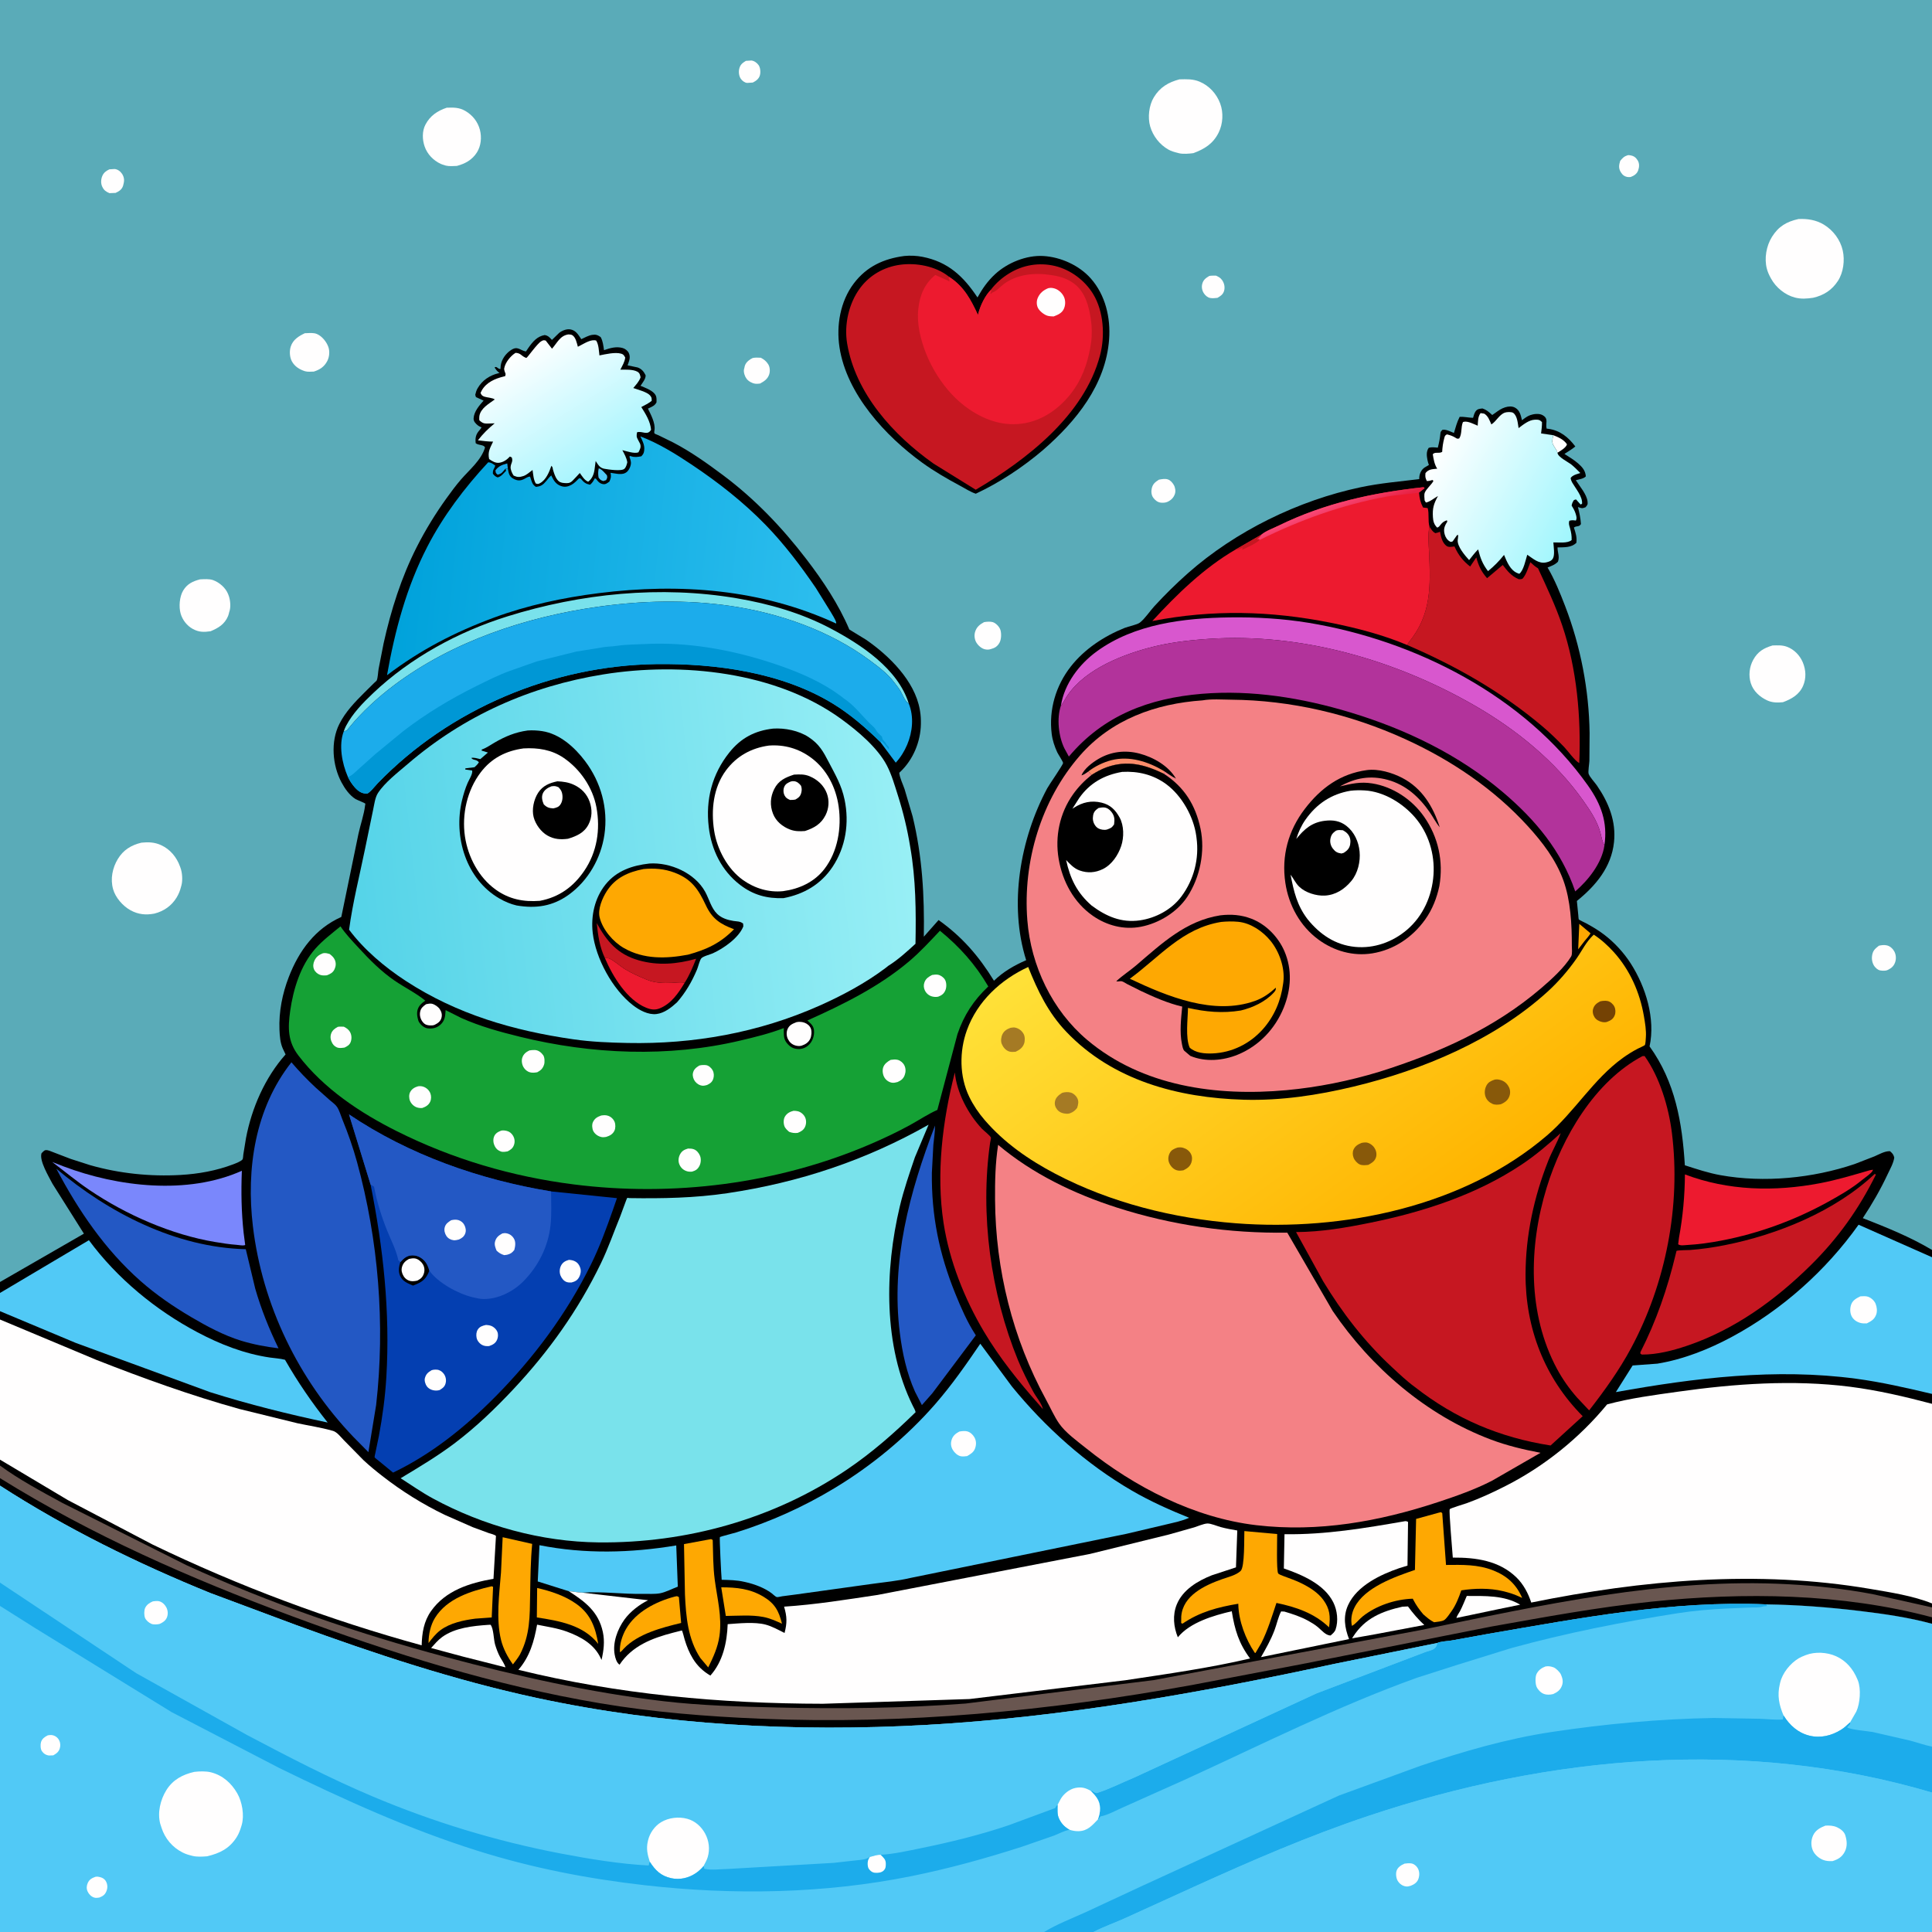
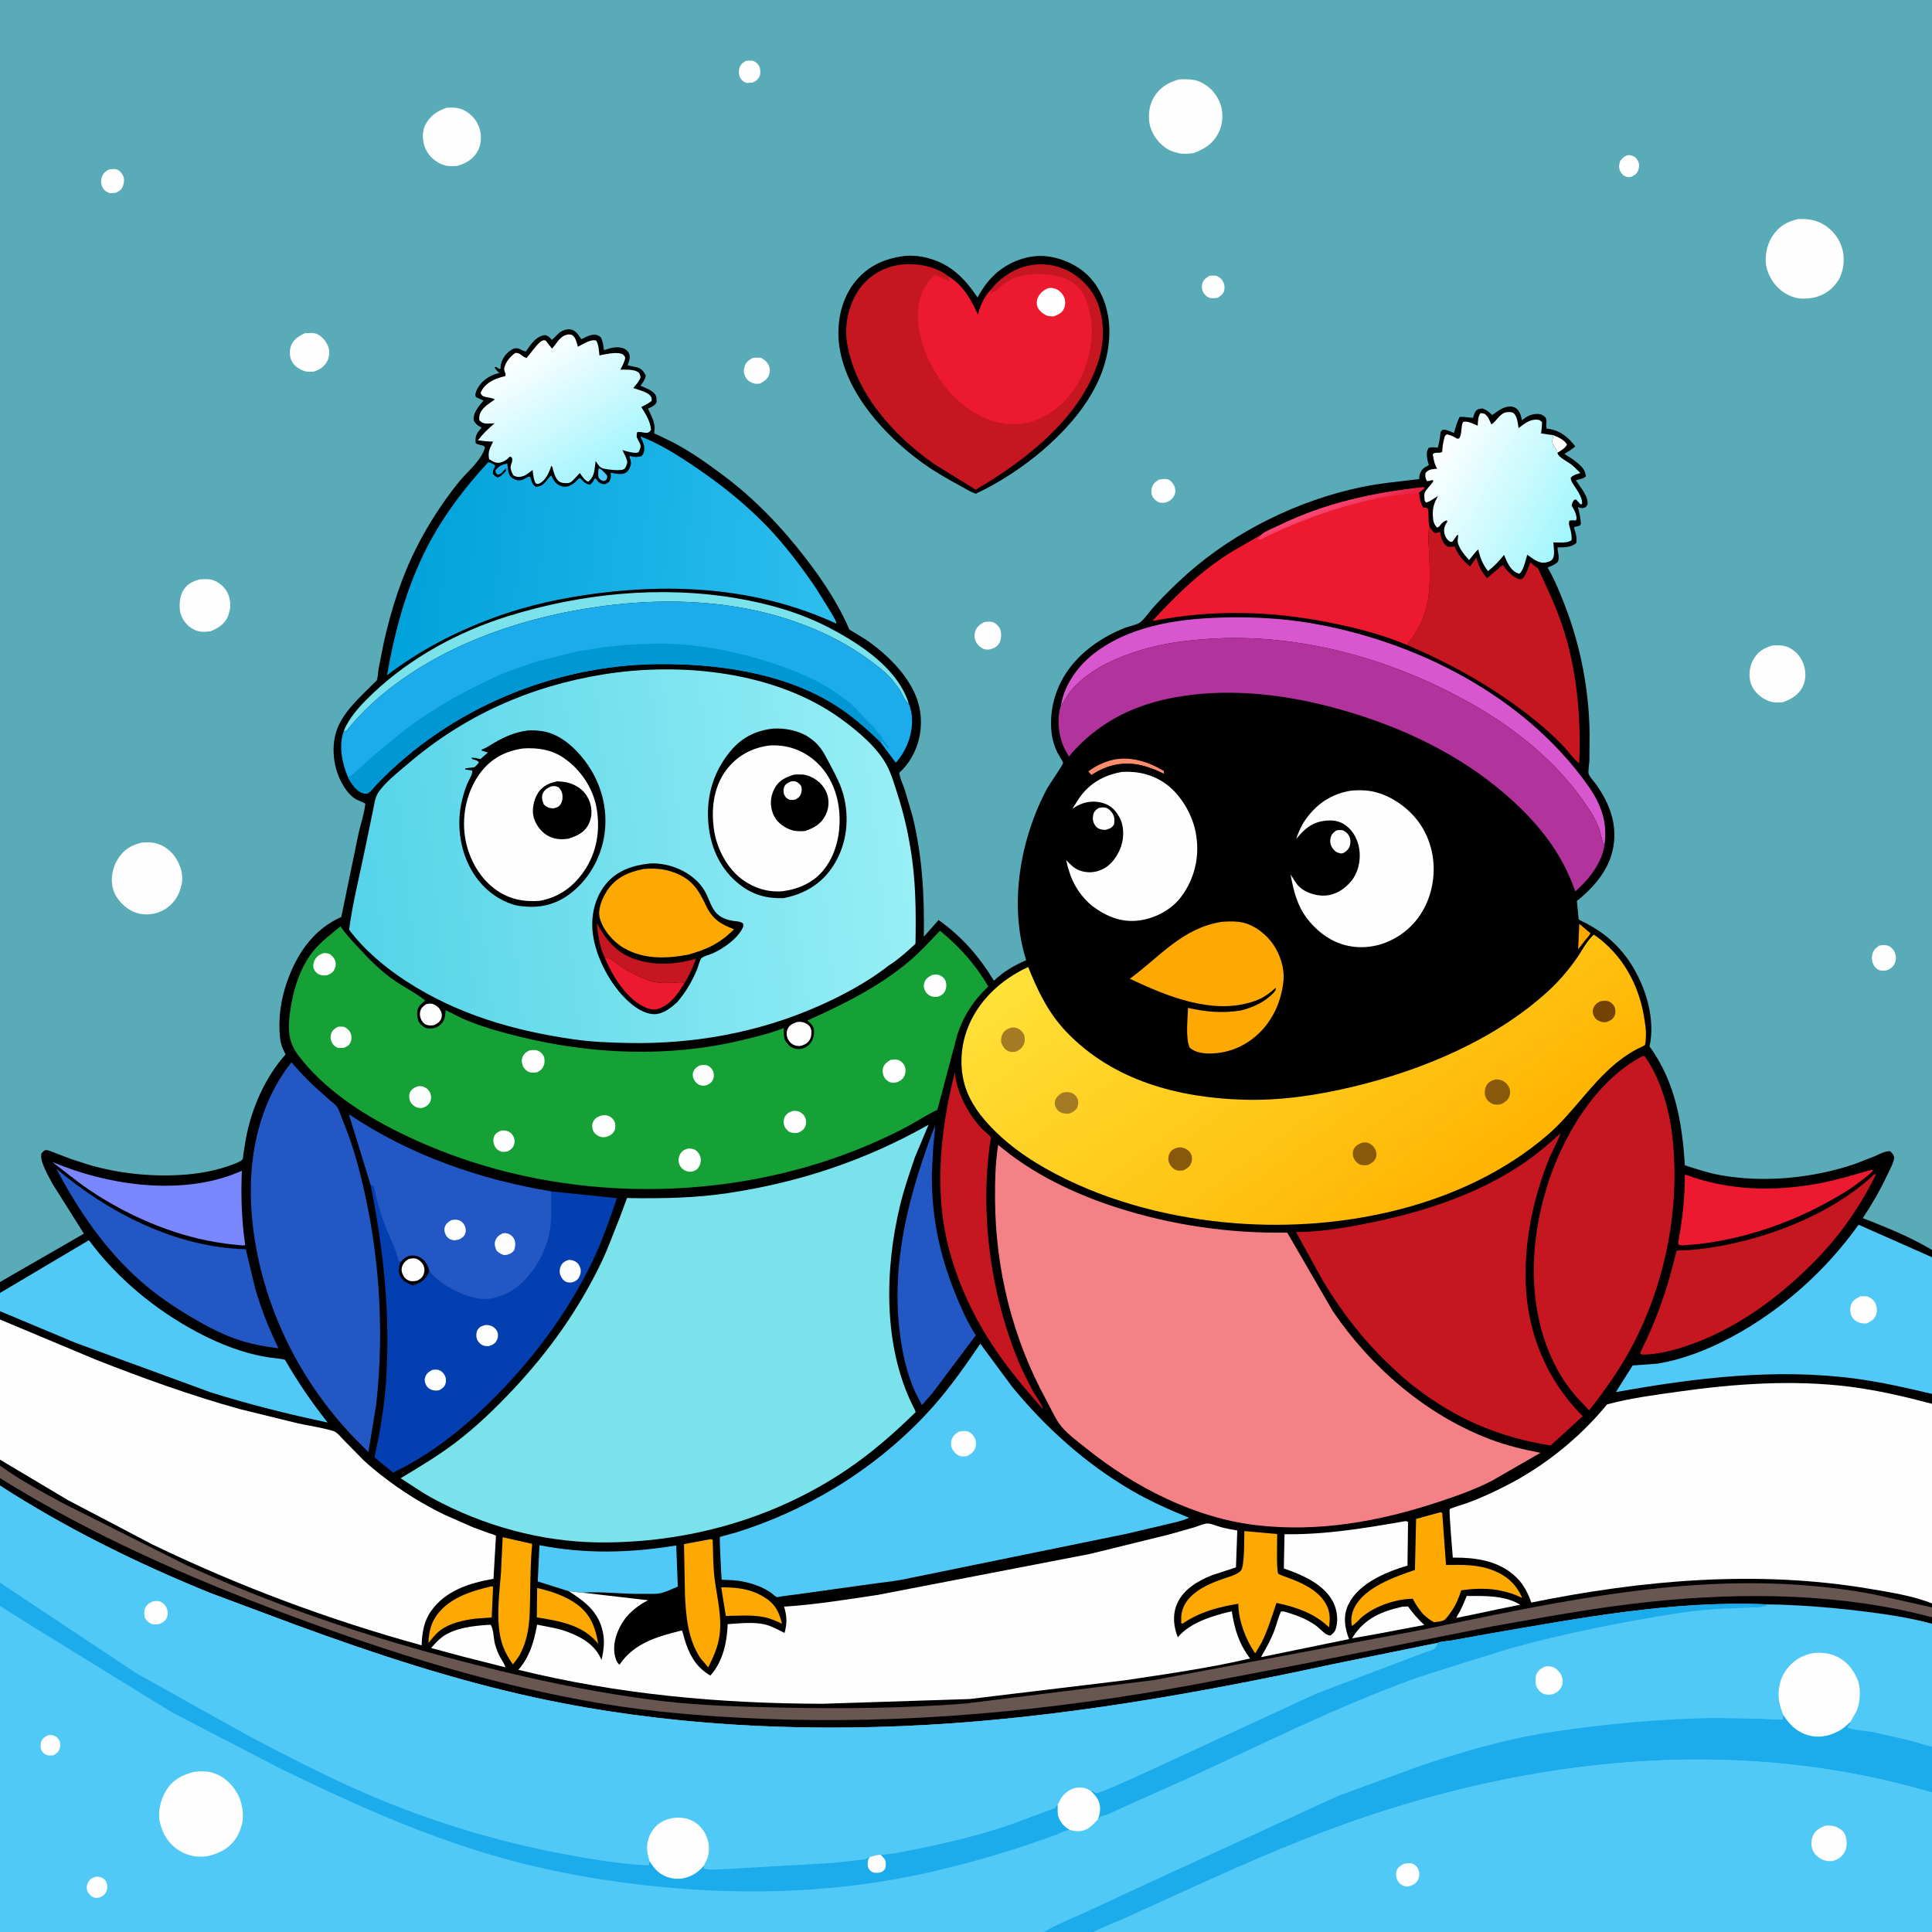
<svg xmlns="http://www.w3.org/2000/svg" version="1.1" style="display: block;" viewBox="0 0 2048 2048" width="1024" height="1024">
  <rect x="0" y="0" width="2048" height="2048" fill="#333333" stroke="none" />
  <defs>
    <linearGradient id="Gradient1" gradientUnits="userSpaceOnUse" x1="1669.71" y1="559.635" x2="1521.49" y2="479.252">
      <stop class="stop0" offset="0" stop-opacity="1" stop-color="rgb(161,246,253)" />
      <stop class="stop1" offset="1" stop-opacity="1" stop-color="rgb(255,255,255)" />
    </linearGradient>
    <linearGradient id="Gradient2" gradientUnits="userSpaceOnUse" x1="639.455" y1="508.126" x2="554.292" y2="370.855">
      <stop class="stop0" offset="0" stop-opacity="1" stop-color="rgb(160,244,254)" />
      <stop class="stop1" offset="1" stop-opacity="1" stop-color="rgb(255,255,255)" />
    </linearGradient>
    <linearGradient id="Gradient3" gradientUnits="userSpaceOnUse" x1="1421.56" y1="553.533" x2="1413.23" y2="533.564">
      <stop class="stop0" offset="0" stop-opacity="1" stop-color="rgb(231,33,67)" />
      <stop class="stop1" offset="1" stop-opacity="1" stop-color="rgb(249,72,118)" />
    </linearGradient>
    <linearGradient id="Gradient4" gradientUnits="userSpaceOnUse" x1="426.43" y1="575.577" x2="883.041" y2="622.237">
      <stop class="stop0" offset="0" stop-opacity="1" stop-color="rgb(0,162,219)" />
      <stop class="stop1" offset="1" stop-opacity="1" stop-color="rgb(45,190,238)" />
    </linearGradient>
    <linearGradient id="Gradient5" gradientUnits="userSpaceOnUse" x1="1517.17" y1="1290.91" x2="1242.17" y2="912.443">
      <stop class="stop0" offset="0" stop-opacity="1" stop-color="rgb(255,180,0)" />
      <stop class="stop1" offset="1" stop-opacity="1" stop-color="rgb(255,225,56)" />
    </linearGradient>
    <linearGradient id="Gradient6" gradientUnits="userSpaceOnUse" x1="365.435" y1="943.328" x2="963.055" y2="877.862">
      <stop class="stop0" offset="0" stop-opacity="1" stop-color="rgb(84,211,232)" />
      <stop class="stop1" offset="1" stop-opacity="1" stop-color="rgb(152,239,245)" />
    </linearGradient>
  </defs>
  <path transform="translate(0,0)" fill="rgb(0,0,0)" d="M -0 1358.97 L -0 -0 L 2048 0 L 2048 1324.99 L 2048 1332.72 L 2048 1477.6 L 2048 1488.09 L 2048 1699.71 L 2048 1703.89 L 2048 1714.39 L 2048 1721.27 L 2048 1851.51 L 2048 1900.18 L 2048 2048 L 1159.2 2048 L 1106.81 2048 L -0 2048 L 0 1702.34 L 0 1677.64 L 0 1574.85 L 0 1566.89 L 0 1553.56 L -0 1547.28 L 0 1398.75 L -0 1389.9 L 0 1370.59 L -0 1358.97 z" />
  <path transform="translate(0,0)" fill="rgb(28,172,235)" d="M 535.837 496.735 C 532.942 500.142 531.965 502.248 527.5 503.189 C 525.319 501.324 525.512 501.381 525.199 498.5 C 528.668 494.008 532.199 492.685 537.723 491.274 L 538.361 496.871 L 535.837 496.735 z" />
  <path transform="translate(0,0)" fill="rgb(81,201,246)" d="M 634.67 496.5 C 637.816 497.061 640.995 501.422 643.314 503.727 C 644.043 506.393 643.723 506.441 642.5 508.973 L 639.5 509.966 C 636.572 508.924 636.364 508.717 634.5 506.219 C 633.962 502.615 633.932 500.078 634.67 496.5 z" />
  <path transform="translate(0,0)" fill="rgb(255,254,254)" d="M 1646.52 461.318 C 1652.03 463.482 1657.65 465.873 1661.07 471 C 1660.08 474.577 1654.24 477.896 1651 479.928 C 1650.23 476.14 1646 472.746 1645.52 468.5 C 1645.3 466.59 1646.24 463.32 1646.52 461.318 z" />
  <path transform="translate(0,0)" fill="rgb(254,168,2)" d="M 1674.12 979.322 L 1686.04 989.366 C 1684.35 992.317 1681.89 994.911 1679.71 997.514 L 1672.94 1006.31 L 1674.12 979.322 z" />
  <path transform="translate(0,0)" fill="rgb(255,254,254)" d="M 451.645 1064.5 C 453.526 1064.12 455.647 1063.62 457.561 1063.95 C 460.559 1064.47 464.564 1067.26 466.206 1069.79 C 468.119 1072.75 468.881 1075.66 467.908 1079.13 C 466.825 1082.98 463.859 1084.8 460.5 1086.48 C 458.926 1087.01 457.496 1087.07 455.844 1087 C 452.631 1086.86 450.322 1086.08 448.25 1083.53 C 445.762 1080.46 444.604 1076.53 445.355 1072.62 C 446.135 1068.57 448.491 1066.77 451.645 1064.5 z" />
  <path transform="translate(0,0)" fill="rgb(255,254,254)" d="M 844.432 1083.5 C 847.147 1082.93 850.215 1083.16 852.829 1084.12 C 855.672 1085.15 858.401 1087.37 859.518 1090.25 C 860.669 1093.22 860.281 1098.25 858.909 1101.11 C 856.938 1105.21 853.775 1107.07 849.639 1108.5 C 847.537 1109.07 845.082 1108.86 843 1108.22 C 839.384 1107.1 836.886 1104.78 835.229 1101.43 C 833.682 1098.29 833.431 1094.36 834.768 1091.1 C 836.638 1086.55 840.093 1085.17 844.432 1083.5 z" />
  <path transform="translate(0,0)" fill="rgb(255,254,254)" d="M 1554.83 1691.78 C 1573.83 1691.81 1594.52 1690.89 1611.47 1701.04 L 1588.37 1705.77 L 1543.86 1715.13 C 1544.33 1712.86 1546.59 1709.99 1547.69 1707.86 C 1550.36 1702.68 1552.54 1697.14 1554.83 1691.78 z" />
  <path transform="translate(0,0)" fill="rgb(255,254,254)" d="M 1486.54 1703.17 L 1492.5 1702.88 C 1497.66 1709.99 1503.33 1716.6 1509.8 1722.55 L 1458.32 1732.28 L 1433.28 1736.72 L 1434.49 1734.77 C 1446.83 1715.45 1464.97 1708 1486.54 1703.17 z" />
  <path transform="translate(0,0)" fill="rgb(254,168,2)" d="M 764.55 1682.62 C 780.699 1682.67 794.934 1684 809.1 1692.46 C 821.442 1699.83 825.528 1707.56 828.953 1721.2 C 822.398 1718.25 816.183 1715.39 809.071 1714.03 C 796.441 1711.61 782.218 1712.86 769.398 1712.96 L 764.55 1682.62 z" />
  <path transform="translate(0,0)" fill="rgb(254,168,2)" d="M 569.404 1683.33 C 583.894 1686.64 599.093 1691.64 611.294 1700.44 C 626.195 1711.18 631.219 1725.25 634.145 1742.59 C 618.308 1722.53 593.021 1718.23 569.066 1714.53 L 569.404 1683.33 z" />
-   <path transform="translate(0,0)" fill="rgb(254,168,2)" d="M 715.127 1692.5 C 717.606 1692.03 717.394 1691.56 719.662 1693.02 L 722.045 1720.41 C 701.629 1725.31 676.109 1731.9 661.26 1747.62 C 659.955 1749.22 658.9 1750.38 657.16 1751.5 C 656.525 1743.24 659.54 1733.92 663.596 1726.81 C 673.999 1708.6 695.572 1697.66 715.127 1692.5 z" />
  <path transform="translate(0,0)" fill="rgb(254,168,2)" d="M 521.29 1681.5 L 522.695 1682.16 L 521.241 1714.57 L 503.898 1715.83 C 491.525 1717.43 477.177 1720.41 467 1727.98 C 461.885 1731.79 458.128 1736.68 454.255 1741.67 C 454.245 1732.7 456.371 1722.66 461.104 1715 C 473.804 1694.44 499.158 1686.56 521.29 1681.5 z" />
  <path transform="translate(0,0)" fill="rgb(255,254,254)" d="M 517.424 1722.42 L 520 1722.3 C 523.426 1726.51 523.103 1737.8 524.94 1743.71 C 526.331 1748.19 527.965 1752.65 530.212 1756.77 C 532.095 1760.22 534.729 1763.67 535.798 1767.45 L 490.792 1756.06 L 456.972 1746.95 C 460.624 1742.92 464.327 1738.47 468.757 1735.28 C 482.377 1725.45 501.249 1723.55 517.424 1722.42 z" />
  <path transform="translate(0,0)" fill="rgb(254,168,2)" d="M 532.845 1629.52 L 564.142 1636.59 C 562.431 1654.48 562.267 1672.56 561.964 1690.52 C 561.576 1713.46 561.964 1732.97 551.188 1753.82 C 549.021 1757.58 546.37 1760.91 543.724 1764.34 C 538.14 1756.62 533.443 1747.77 531.149 1738.5 C 525.64 1716.24 529.27 1689.76 531.065 1667.06 L 532.845 1629.52 z" />
  <path transform="translate(0,0)" fill="rgb(254,168,2)" d="M 753.792 1631.5 L 755.509 1632.43 C 755.949 1646.34 755.835 1660.82 757.654 1674.6 C 760.277 1694.49 765.559 1713.91 762.645 1734.25 C 760.927 1746.24 756.07 1756.77 750.744 1767.52 L 742.383 1757.55 C 729.163 1737.47 727.15 1713.59 726.084 1690.21 L 725.062 1636.82 L 753.792 1631.5 z" />
  <path transform="translate(0,0)" fill="rgb(121,226,235)" d="M 364.409 775.216 C 365.091 773.188 365.844 771.315 366.847 769.418 C 373.846 756.182 384.692 745.042 395.467 734.828 C 435.178 697.186 485.737 669.694 537.752 653.421 C 615.713 629.032 700.321 620.486 781.162 634.228 C 815.544 640.073 849.482 649.808 880.436 666.174 C 912.772 683.27 951.904 708.91 963.339 745.825 C 959.162 743.369 956.956 736.583 954.44 732.361 C 952.664 729.38 950.404 726.706 948.342 723.923 C 941.222 714.314 931.59 707.106 922.101 700.068 C 879.52 668.486 825.958 649.776 773.754 642.23 C 727.334 635.521 680.151 636.641 633.789 643.191 C 557.818 653.924 480.078 679.671 418.15 726.027 C 400.813 739.005 383.309 754.975 369.668 771.825 L 367.453 774.529 L 364.409 775.216 z" />
  <path transform="translate(0,0)" fill="rgb(81,201,246)" d="M 603.002 1686.78 L 570.039 1676.4 L 571.839 1637.97 C 620.205 1647.5 668.383 1646.25 716.842 1638.23 L 718.504 1681.93 C 712.638 1684.11 705.572 1687.88 699.5 1688.98 C 694.122 1689.96 687.674 1689.48 682.19 1689.58 C 660.609 1689.99 638.434 1686.87 617.006 1688.23 C 612.408 1688.27 607.726 1686.92 603.002 1686.78 z" />
  <path transform="translate(0,0)" fill="rgb(254,168,2)" d="M 1525.15 1603.5 L 1527.54 1602.98 L 1528.84 1604 L 1532.84 1658.92 C 1550.23 1658.76 1566.42 1658.2 1582.89 1664.7 C 1597.43 1670.45 1607.43 1679.53 1613.57 1693.88 L 1610.2 1692.33 C 1604.45 1689.66 1599.17 1688.13 1593.03 1686.65 C 1579.15 1683.3 1563.06 1683.62 1549.01 1685.85 C 1546.5 1693.38 1543.24 1701.52 1538.62 1708.03 C 1536.89 1710.47 1533.41 1715.72 1531 1717.3 C 1528.54 1718.9 1523.23 1719.17 1520.2 1719.65 C 1515.79 1717.49 1512.45 1714.48 1508.77 1711.29 C 1504.69 1706.52 1501.18 1701.62 1498.29 1696.04 L 1497.6 1694.69 C 1479.23 1695.22 1458.91 1701.97 1444.5 1713.46 C 1440.86 1716.35 1437.06 1721.56 1433.09 1723.5 C 1431.61 1716.77 1432.78 1710 1435.88 1703.87 C 1446.65 1682.55 1478.83 1671.41 1499.88 1664.19 L 1501.13 1610.12 L 1525.15 1603.5 z" />
  <path transform="translate(0,0)" fill="rgb(254,168,2)" d="M 1319.08 1623 L 1353.86 1626.16 C 1353.9 1632.16 1352.96 1664.68 1354.9 1667.85 C 1355.56 1668.93 1359.47 1670.3 1360.71 1670.77 C 1367.27 1673.22 1373.94 1675.51 1380.21 1678.66 C 1388.66 1682.92 1397.03 1688.19 1402.74 1695.91 C 1409.69 1705.31 1410.49 1713.69 1408.82 1725.01 C 1393.3 1710.06 1373.83 1703.48 1353.09 1699.18 C 1348.21 1713.67 1343.98 1727.99 1337.06 1741.7 L 1330.82 1752.3 L 1330.06 1751.95 C 1320.38 1737.58 1313.11 1718.47 1312.67 1701.06 L 1312.66 1700.03 C 1291.17 1703.6 1271.73 1708.68 1253.5 1721.18 L 1252.09 1720.5 L 1252.17 1713.62 C 1253.73 1691.31 1277.15 1680.49 1295.41 1674.01 C 1301.64 1671.79 1310.2 1669.89 1315.12 1665.26 C 1319.6 1661.06 1318.74 1630.4 1319.08 1623 z" />
  <path transform="translate(0,0)" fill="rgb(122,135,252)" d="M 55.276 1231.72 L 67.303 1236.4 C 124.891 1258.21 198.824 1266.87 256.386 1241.06 C 255.488 1263.47 255.873 1284.67 258.271 1307.01 L 259.914 1319.69 L 258.98 1320.1 C 256.683 1320.49 253.334 1319.77 250.909 1319.59 C 243.217 1319.02 235.749 1317.85 228.144 1316.59 C 181.821 1308.9 133.635 1287.71 94.803 1261.45 C 81.184 1252.24 68.425 1241.59 55.276 1231.72 z" />
  <path transform="translate(0,0)" fill="rgb(237,26,47)" d="M 1982.05 1240.5 L 1985.5 1239.94 L 1984.81 1241.5 C 1982.62 1244.61 1977.21 1248.07 1974.2 1250.57 C 1963.03 1259.84 1950.16 1267.21 1937.47 1274.2 C 1902.56 1293.44 1864.41 1307.44 1825.24 1314.97 C 1812.92 1317.34 1800.48 1319.12 1787.94 1319.79 C 1784.92 1319.96 1781.45 1320.71 1778.92 1319 L 1779.82 1311.87 C 1783.9 1289.79 1785.94 1267.35 1786.09 1244.92 C 1831.94 1262.34 1881.41 1263.37 1929.23 1254.26 C 1947.15 1250.85 1964.56 1245.58 1982.05 1240.5 z" />
  <path transform="translate(0,0)" fill="rgb(255,254,254)" d="M 1489.54 1612.5 C 1491.43 1612.56 1490.4 1612.38 1492.58 1613.3 L 1492 1659.62 L 1483.44 1662.25 C 1463.3 1669.14 1438.56 1680.91 1429.13 1701.27 C 1423.5 1713.41 1425.4 1725.53 1430.06 1737.51 L 1336.71 1756.64 C 1342 1747.42 1347.21 1738.18 1350.98 1728.21 C 1353.46 1721.65 1354.84 1714.41 1358.02 1708.18 L 1361.5 1708.34 C 1370.35 1710.95 1378.72 1713.7 1386.86 1718.15 C 1390.39 1720.09 1393.88 1722.24 1397 1724.81 C 1400.82 1727.96 1405.43 1733.78 1410.5 1733.66 C 1412.58 1731.85 1414.82 1730.07 1415.75 1727.38 C 1418.88 1718.37 1417.57 1707 1413.38 1698.6 C 1403.67 1679.14 1380.22 1669.37 1360.93 1662.62 L 1361.63 1626.34 C 1405.61 1626.92 1446.45 1619.94 1489.54 1612.5 z" />
  <path transform="translate(0,0)" fill="rgb(198,23,33)" d="M 1012.17 1136.83 C 1014.07 1158.05 1026.4 1181.13 1040.88 1196.5 C 1042.81 1198.55 1049.56 1203.7 1050.43 1205.88 C 1050.67 1206.48 1049.67 1210.5 1049.53 1211.5 C 1038.75 1287.5 1050.11 1371.04 1079.18 1442 C 1083.87 1453.45 1089.59 1464.58 1095.42 1475.48 C 1098.19 1480.66 1104.62 1488.24 1105.5 1493.76 L 1100.73 1488.22 C 1079.65 1464.41 1059.23 1438.88 1042.99 1411.52 C 1022.39 1376.83 1006.38 1336.52 1000.23 1296.5 C 992.176 1244.08 999.071 1187.95 1012.17 1136.83 z" />
  <path transform="translate(0,0)" fill="rgb(35,88,196)" d="M 991.148 1193.13 C 991.283 1200.02 990.019 1206.71 989.396 1213.56 L 987.816 1243.3 C 987.328 1288.72 995.578 1329.13 1012.62 1371.2 C 1018.53 1385.79 1025.14 1401.13 1033.71 1414.38 L 1034.43 1415.46 L 988.315 1476.93 L 977.247 1489.46 L 969.936 1475.24 C 961.123 1455.5 956.556 1434.42 953.86 1413.05 C 944.274 1337.07 964.145 1263.56 991.148 1193.13 z" />
  <path transform="translate(0,0)" fill="rgb(216,87,206)" d="M 1124.62 747.952 C 1128.28 724.817 1143.96 704.099 1162.56 690.555 C 1202.69 661.32 1255.02 655.149 1303.34 654.471 C 1331.34 654.078 1359.78 655.669 1387.43 660.242 C 1500.37 678.922 1616.16 737.724 1683.32 832.739 C 1697.2 852.367 1704.35 871.689 1700.76 895.859 C 1698.34 892.3 1697.58 886.762 1696.44 882.583 C 1693.07 870.125 1685.64 859.18 1678.29 848.743 C 1648.72 806.782 1607.22 773.209 1562.92 747.744 C 1478.69 699.325 1378.87 670.685 1281.33 677.221 C 1259.46 678.686 1238.19 681.193 1217 686.952 C 1185.14 695.61 1145.33 712.115 1128.49 742.148 C 1127.56 743.804 1126.73 745.396 1125.53 746.877 L 1124.62 747.952 z" />
  <path transform="translate(0,0)" fill="rgb(35,88,196)" d="M 59.693 1238.87 C 115.281 1285.81 186.508 1322.39 260.541 1324.21 L 270.559 1366.02 C 276.859 1387.84 285.306 1408.86 295.234 1429.27 C 281.761 1427.65 268.478 1425.16 255.498 1421.18 C 237.35 1415.61 219.277 1405.93 202.976 1396.33 C 183.798 1385.02 165.688 1372.68 148.969 1357.93 C 111.275 1324.67 83.02 1283.04 59.693 1238.87 z" />
  <path transform="translate(0,0)" fill="rgb(198,23,33)" d="M 1987.17 1244.5 L 1988.59 1245.02 C 1970.5 1281.54 1948.47 1312.53 1919.5 1341.13 C 1882.12 1378.04 1838.69 1409.5 1788.55 1426.5 C 1773.35 1431.65 1756.62 1435.99 1740.5 1435.9 L 1738.95 1435.04 L 1738.85 1433.5 C 1755.73 1400.33 1767.61 1365.85 1776.26 1329.71 C 1776.32 1329.48 1777.06 1326.1 1777.14 1326.04 C 1778.32 1325.17 1789.37 1325.22 1791.5 1325.06 C 1803.71 1324.13 1815.98 1322.36 1828 1319.99 C 1884.06 1308.94 1945.16 1284.13 1987.17 1244.5 z" />
  <path transform="translate(0,0)" fill="url(#Gradient1)" d="M 1651 479.928 C 1651.26 484.545 1662.45 489.716 1666.14 492.783 C 1669.33 495.438 1672.28 498.486 1675.22 501.42 C 1672.57 502.287 1669.1 503.118 1666.87 504.749 C 1666.53 504.992 1665.14 506.251 1665.06 506.5 C 1664.69 507.733 1666.18 510.783 1666.76 511.796 C 1670.36 518.008 1677.76 526.534 1677.05 534 L 1675.5 534.815 L 1670.63 529.395 L 1668.5 530.042 C 1667.03 532.146 1666.44 533.468 1666 536 C 1667.69 538.657 1669.32 541.461 1670.23 544.5 C 1671.06 547.259 1671.76 549.219 1670.5 551.832 C 1667.77 551.429 1666.22 551.26 1663.5 552.048 C 1662.63 555.237 1663.43 556.82 1664.31 559.993 C 1665.53 564.428 1666.17 567.873 1665.99 572.5 C 1661.73 576.202 1652.33 574.843 1646.64 574.989 C 1646.88 579.575 1648.41 588.28 1646.08 592.125 C 1644.56 594.63 1641.86 595.526 1639.11 596.141 C 1631.11 597.934 1625.28 592.252 1618.95 588.046 C 1617.31 593.339 1615.02 604.931 1610.5 608.238 L 1608.99 607.72 C 1600.88 604.72 1597.43 595.502 1594.35 588.224 C 1589.14 594.79 1583.86 600.135 1577.36 605.426 C 1571.46 597.751 1569.27 591.61 1566.89 582.382 C 1563.38 585.856 1560.41 589.865 1557.33 593.719 C 1552.94 588.863 1544.55 579.225 1545.23 572.361 L 1545.49 570.5 L 1545.66 568.578 L 1545.81 567.156 L 1544.5 567.308 L 1539.89 573.885 C 1537.94 574.442 1538.32 574.771 1536.75 573.881 C 1534.05 572.356 1532.24 569.453 1531.44 566.504 C 1530.11 561.591 1530.9 558.282 1533.55 554.02 L 1534.2 553.013 L 1533.77 551.5 C 1530.68 552.598 1529.11 553.698 1527.08 556.247 C 1525.9 557.73 1525.35 558.643 1523.5 559.31 C 1520.22 556.138 1519.24 552.72 1518.96 548.254 C 1518.37 538.766 1519.71 534.282 1524.32 525.8 C 1520.6 527.814 1515.59 532.119 1511.5 532.697 L 1510.16 530.5 C 1510.02 528.183 1509.47 524.589 1510.26 522.406 C 1511.73 518.393 1517.25 514.027 1519.5 509.824 L 1518.5 508.804 C 1516.19 509.504 1514.94 509.941 1512.5 509.924 C 1510.81 506.304 1510.72 505.488 1511.06 501.5 C 1514.19 497.549 1517.62 497.427 1522.56 496.908 L 1523.5 496.834 C 1520.54 492.321 1519.64 486.731 1518.82 481.5 C 1521.3 478.609 1525.32 481.143 1528.77 479 C 1528.97 474.348 1529.66 469.344 1530.89 464.838 C 1531.59 462.272 1531.49 461.764 1533.77 460.449 C 1537.55 461.325 1540.34 462.337 1543.61 464.473 C 1544.94 465.343 1545.27 464.984 1546.8 464.809 C 1550 459.923 1548.43 453.128 1550.72 447.5 L 1551.57 447.144 C 1555.82 446.039 1562.48 449.626 1566.42 451.268 C 1566.79 446.684 1566.52 441.629 1569.5 437.896 L 1573.39 438.5 C 1577.61 441.176 1578.93 445.502 1580.9 449.895 C 1586.19 446.687 1589.09 439.575 1595.26 437.378 C 1597.26 436.665 1602.35 436.404 1604.11 437.702 C 1608.49 440.922 1608.9 448.805 1609.76 453.803 C 1614.67 450.177 1620.61 445.164 1627 444.899 C 1630.65 444.748 1632.04 444.856 1634.56 447.406 C 1634.65 451.482 1634.1 455.421 1633.6 459.455 L 1646.52 461.318 C 1646.24 463.32 1645.3 466.59 1645.52 468.5 C 1646 472.746 1650.23 476.14 1651 479.928 z" />
  <path transform="translate(0,0)" fill="url(#Gradient2)" d="M 602.459 354.5 C 603.855 354.571 605.438 354.539 606.675 355.304 C 610.328 357.567 611.455 363.664 612.555 367.562 L 614.865 366.383 C 619.495 364.039 626.662 359.289 631.989 361.032 C 634.731 365.426 634.769 371.68 635.434 376.752 C 642.011 375.495 651.977 373.031 658.5 374.908 C 661.112 375.659 661.419 376.818 662.773 379 C 662.188 383.706 659.733 387.668 657.592 391.83 C 662.734 391.885 670.879 391.417 675.5 393.92 C 678.11 395.334 678.505 397.351 679.019 400 C 677.555 404.398 674.219 407.783 671.31 411.315 C 675.84 412.952 685.871 415.498 688.994 419.075 C 690.948 421.311 690.846 422.172 690.805 424.944 C 687.47 427.62 683.564 429.472 679.809 431.488 C 684.468 438.927 689.324 446.587 690.147 455.5 C 686.521 462.199 680.729 456.494 675.299 458.249 C 674.675 461.89 674.528 463.039 676.407 466.369 L 678.543 470.441 C 679.808 474.228 678.389 476.262 676.764 479.5 C 672.383 481.149 664.274 478.311 659.712 477.188 C 661.924 481.409 664.166 485.24 664.963 490 C 664.429 492.408 663.749 495.135 661.898 496.927 C 658.935 499.795 644.646 497.697 640.5 496.882 C 636.21 496.038 634.393 493.32 632.152 489.798 L 631.44 488.637 L 630.208 497.909 C 629.488 502.882 627.616 507.548 623.5 510.658 C 619.437 509.012 617.133 504.814 614.598 501.393 L 610.817 505.5 L 606.791 509.723 C 603.897 512.435 601.829 512.305 598 512.031 C 594.867 511.807 592.711 511.051 590.741 508.46 C 588.314 505.265 587.225 501.282 586.077 497.5 C 585.742 495.449 585.932 495.483 584.5 493.734 C 582.285 500.252 578.874 508.686 572.495 512.147 C 570.414 513.276 570.028 513.178 567.93 512.5 C 565.508 508.496 565.249 502.794 564.513 498.204 C 561.768 500.253 558.172 503.536 554.917 504.591 C 550.646 505.975 548.521 505.993 544.5 504.179 C 542.902 501.951 541.047 497.758 541.268 495 C 541.6 490.842 544.076 489.37 542.5 484.894 L 540.5 483.942 C 537.324 487.308 534.009 489.791 529.306 490.527 C 525.355 491.145 521.534 488.833 518.5 486.585 C 516.837 478.987 519.525 474.856 522.708 468.126 C 517.288 468.136 511.976 467.404 506.606 466.756 C 512.089 459.729 517.473 454.386 524.398 448.729 L 518.977 448.939 C 513.681 449.107 512.003 449.156 508.099 445.5 C 508.019 443.991 507.904 442.502 508.154 441 C 509.533 432.735 518.209 428.05 524.412 423.482 C 523.025 421.818 515.98 421.347 513.561 420.5 C 511.079 419.631 510.378 418.856 509.395 416.5 L 510.752 413.746 C 515.744 405.181 524.91 401.29 534.081 399.082 L 535.5 398.751 L 535.988 396.5 C 535.362 394.788 534.168 392.235 534.502 390.402 C 535.655 384.077 541.252 377.298 546.5 374.029 C 551.959 374.271 552.29 376.95 556.658 378.941 C 557.121 379.153 557.66 379.423 558.148 379.277 C 559.139 378.982 569.48 364.241 573.681 361.789 C 575.829 360.535 576.213 360.462 578.5 361.018 L 585.15 369.626 C 590.647 363.507 593.566 355.851 602.459 354.5 z" />
  <path transform="translate(0,0)" fill="rgb(198,23,33)" d="M 1515.29 558.251 L 1516.01 559.34 C 1517.65 561.774 1518.8 563.79 1521.5 565.17 C 1523.29 564.804 1524.84 564.445 1526.5 563.671 L 1526.73 565.008 C 1527.7 569.938 1529.16 575.801 1533.55 578.83 C 1535.76 580.353 1539.17 579.52 1541.81 579.246 L 1542.18 580.057 C 1546.15 588.779 1550.93 594.624 1558.44 600.535 L 1564.93 590.897 C 1567.39 599.75 1570.22 605.98 1576.36 612.893 L 1592.99 598.91 C 1598.07 605.482 1602.09 610.692 1610 614.012 C 1611.48 613.886 1613.29 614.235 1614.28 613.059 C 1618.18 608.429 1619.96 601.542 1622.26 595.966 C 1624.88 598.434 1627.28 600.61 1630.38 602.46 C 1639.59 622.348 1649.01 642.199 1656.03 663 C 1671.58 709.052 1676.1 760.49 1674.08 808.889 C 1669.26 806.369 1662.27 796.214 1658.02 791.798 C 1650.67 784.162 1643.03 776.714 1634.92 769.881 C 1591.55 733.322 1543.75 706.144 1491.82 683.811 C 1492.26 682.625 1492.73 681.665 1493.53 680.679 C 1517.42 651.409 1516.46 621.526 1514.89 585.666 C 1514.5 576.766 1513.33 566.959 1515.29 558.251 z" />
  <path transform="translate(0,0)" fill="rgb(81,201,246)" d="M 0 1370.59 L 94.236 1314.67 C 124.115 1355.11 164.967 1388.76 209.297 1412.26 C 233.482 1425.07 258.797 1434.99 286 1439.03 C 291.283 1439.82 296.971 1440.04 302.113 1441.42 C 315.733 1465.17 330.376 1486.51 347.348 1507.95 C 305.498 1499.1 263.836 1488.69 223.02 1475.85 L 80.194 1423.5 L -0 1389.9 L 0 1370.59 z" />
  <path transform="translate(0,0)" fill="rgb(81,201,246)" d="M 2048 1477.6 C 2021.39 1471.32 1994.65 1465.12 1967.52 1461.5 C 1882.26 1450.12 1796.92 1460.59 1712.87 1475.69 L 1730.65 1447.47 L 1756.94 1445.52 C 1784.57 1440.97 1811.58 1430.22 1836.15 1416.98 C 1888.79 1388.61 1935.56 1346.93 1970.17 1298.25 L 2048 1332.72 L 2048 1477.6 z" />
  <path transform="translate(0,0)" fill="rgb(255,254,254)" d="M 1972.07 1374.17 C 1974.55 1374.08 1977.77 1373.72 1980.14 1374.55 C 1983.47 1375.73 1986.83 1378.66 1988.19 1381.99 C 1989.62 1385.53 1990.15 1389.96 1988.81 1393.59 C 1986.91 1398.7 1983.55 1400.48 1978.88 1402.86 C 1976.75 1402.89 1974.76 1402.98 1972.66 1402.5 C 1968.86 1401.62 1965.3 1399.45 1963.24 1396.05 C 1960.86 1392.12 1960.84 1386.67 1962.47 1382.48 C 1964.18 1378.12 1968.11 1376.12 1972.07 1374.17 z" />
  <path transform="translate(0,0)" fill="rgb(237,26,47)" d="M 1337.31 566.62 C 1341.55 562.95 1350.75 559.494 1355.99 556.925 C 1404.32 533.244 1455.88 522.184 1509.1 516.434 L 1510.13 517.5 L 1504.23 522.105 C 1504.73 528.184 1505.68 532.558 1508.5 537.969 L 1513.4 538.588 C 1515.19 544.825 1513.44 551.691 1515.29 558.251 C 1513.33 566.959 1514.5 576.766 1514.89 585.666 C 1516.46 621.526 1517.42 651.409 1493.53 680.679 C 1492.73 681.665 1492.26 682.625 1491.82 683.811 C 1466.1 672.923 1437.74 665.577 1410.43 660.123 C 1346.87 647.433 1285.21 645.898 1221.48 658.35 C 1247.37 630.152 1276.32 601.923 1309.65 582.598 L 1337.31 566.62 z" />
-   <path transform="translate(0,0)" fill="rgb(198,23,33)" d="M 1309.65 582.598 L 1337.31 566.62 L 1336.27 568.133 C 1335.17 569.708 1334.17 570.53 1332.5 571.51 L 1334.74 571.296 L 1335.2 572.432 C 1330.41 576.788 1322.84 579.859 1317.02 582.721 L 1316.75 581.75 L 1317.75 580.25 C 1314.73 581.504 1312.98 582.808 1309.65 582.598 z" />
  <path transform="translate(0,0)" fill="url(#Gradient3)" d="M 1337.31 566.62 C 1341.55 562.95 1350.75 559.494 1355.99 556.925 C 1404.32 533.244 1455.88 522.184 1509.1 516.434 L 1510.13 517.5 L 1504.23 522.105 C 1492.41 524.118 1480.57 524.434 1468.77 526.635 C 1421.9 535.378 1377.82 551.241 1335.2 572.432 L 1334.74 571.296 L 1332.5 571.51 C 1334.17 570.53 1335.17 569.708 1336.27 568.133 L 1337.31 566.62 z" />
  <path transform="translate(0,0)" fill="rgb(35,88,196)" d="M 308.913 1126.08 C 316.996 1135.55 325.652 1144.55 334.764 1153.02 L 349.76 1166.33 C 352.17 1168.41 355.449 1170.68 357.239 1173.33 C 359.753 1177.04 361.187 1182.4 362.886 1186.56 C 368.953 1201.4 374.176 1216.23 378.436 1231.7 C 401.233 1314.52 408.435 1403.83 398.74 1489.25 L 390.53 1539.34 L 374.67 1523.26 C 316.435 1462.44 278.055 1383.5 268.076 1299.86 C 260.837 1239.18 270.325 1174.99 308.913 1126.08 z" />
  <path transform="translate(0,0)" fill="rgb(178,51,155)" d="M 1124.62 747.952 L 1125.53 746.877 C 1126.73 745.396 1127.56 743.804 1128.49 742.148 C 1145.33 712.115 1185.14 695.61 1217 686.952 C 1238.19 681.193 1259.46 678.686 1281.33 677.221 C 1378.87 670.685 1478.69 699.325 1562.92 747.744 C 1607.22 773.209 1648.72 806.782 1678.29 848.743 C 1685.64 859.18 1693.07 870.125 1696.44 882.583 C 1697.58 886.762 1698.34 892.3 1700.76 895.859 L 1700.75 896.348 C 1697.98 915.014 1683.65 933.058 1669.82 944.938 C 1655.17 902.01 1627.57 869.007 1593.31 839.897 C 1546.4 800.034 1490 772.886 1431.39 755.172 C 1380.67 739.84 1326.93 731.025 1273.81 735.489 C 1218.25 740.159 1169.91 758.167 1133.04 801.987 L 1128.18 793.045 C 1122.07 780.356 1120.02 761.359 1124.62 747.952 z" />
  <path transform="translate(0,0)" fill="rgb(198,23,33)" d="M 1741.15 1119.5 L 1743.36 1119.48 C 1759.41 1141.98 1768.87 1173.56 1772.28 1200.84 C 1781.92 1278.06 1765.84 1360.41 1729.05 1429 C 1716.52 1452.36 1700.82 1474.2 1684.56 1495.07 L 1671.76 1481.48 C 1663.56 1472.15 1656.39 1462.04 1650.5 1451.09 C 1619.05 1392.64 1620.41 1321.11 1639.57 1258.84 C 1655.95 1205.6 1690.4 1146.37 1741.15 1119.5 z" />
  <path transform="translate(0,0)" fill="rgb(105,86,80)" d="M 0 1553.56 C 20.479 1568.6 43.927 1581.01 66.215 1593.22 L 197.592 1659.13 C 285.835 1699.6 378.75 1731.46 472.51 1756.5 C 548.263 1776.73 625.271 1794.15 703.262 1803.33 C 743.264 1808.04 784.259 1809.11 824.5 1810.03 C 890.912 1811.56 957.319 1810.9 1023.6 1805.82 L 1223.03 1780.99 L 1505.92 1727.95 C 1634.39 1701.49 1764.18 1672.18 1896.22 1679.39 C 1926.03 1681.02 1955.65 1684.32 1985 1689.83 L 2048 1703.89 L 2048 1714.39 L 2048 1721.27 C 2023.36 1714.57 1997.33 1710.81 1972.03 1707.76 C 1938.66 1703.75 1905.65 1701.2 1872.04 1700.69 C 1773 1696.54 1675.14 1715.19 1578.09 1731.88 L 1538.5 1739.02 C 1534.15 1739.76 1527.46 1739.89 1523.69 1741.62 L 1414 1763.89 C 1272.06 1794.55 1126.8 1820.45 981.644 1828.52 C 843.911 1836.18 703.671 1828.93 568.633 1799.83 C 481.92 1781.14 397.023 1753.06 313.809 1722.59 L 222.844 1688.65 C 145.728 1657.33 69.958 1620.06 0 1574.85 L 0 1566.89 L 0 1553.56 z" />
  <path transform="translate(0,0)" fill="rgb(0,0,0)" d="M 0 1566.89 C 97.964 1627.79 201.261 1672.99 309.136 1713.07 C 415.572 1752.61 524.03 1786.62 636.191 1805.54 C 692.329 1815.01 749.036 1819.54 805.873 1821.9 C 959.891 1828.3 1111.53 1813.73 1263 1786.28 L 1379.03 1764.21 L 1580.5 1724.29 C 1636.89 1714.26 1693.52 1703.73 1750.52 1697.83 C 1848.51 1687.69 1952.3 1688.8 2048 1714.39 L 2048 1721.27 C 2023.36 1714.57 1997.33 1710.81 1972.03 1707.76 C 1938.66 1703.75 1905.65 1701.2 1872.04 1700.69 C 1773 1696.54 1675.14 1715.19 1578.09 1731.88 L 1538.5 1739.02 C 1534.15 1739.76 1527.46 1739.89 1523.69 1741.62 L 1414 1763.89 C 1272.06 1794.55 1126.8 1820.45 981.644 1828.52 C 843.911 1836.18 703.671 1828.93 568.633 1799.83 C 481.92 1781.14 397.023 1753.06 313.809 1722.59 L 222.844 1688.65 C 145.728 1657.33 69.958 1620.06 0 1574.85 L 0 1566.89 z" />
  <path transform="translate(0,0)" fill="rgb(28,172,235)" d="M 364.409 775.216 L 367.453 774.529 L 369.668 771.825 C 383.309 754.975 400.813 739.005 418.15 726.027 C 480.078 679.671 557.818 653.924 633.789 643.191 C 680.151 636.641 727.334 635.521 773.754 642.23 C 825.958 649.776 879.52 668.486 922.101 700.068 C 931.59 707.106 941.222 714.314 948.342 723.923 C 950.404 726.706 952.664 729.38 954.44 732.361 C 956.956 736.583 959.162 743.369 963.339 745.825 C 968.975 759.604 967.361 775.95 961.638 789.423 C 958.658 796.44 954.712 802.85 949.538 808.473 L 933.088 786.42 C 917.701 771.417 901.566 757.341 883.18 746.058 C 828.721 712.639 758.302 703.136 695.476 703.977 C 585.983 705.443 476.693 751.333 400.418 830.248 C 398.385 832.351 391.237 841.364 388.801 841.307 C 383.137 841.176 379.682 838.648 376.014 834.552 C 373.202 831.41 370.69 827.534 368.875 823.715 L 368.669 823.266 C 362.594 809.345 358.812 789.745 364.409 775.216 z" />
  <path transform="translate(0,0)" fill="rgb(0,151,213)" d="M 368.875 823.715 C 373.157 822.15 376.216 818.789 379.55 815.783 L 397.887 799.363 L 427.531 774.997 C 451.828 756.315 477.524 740.894 504.973 727.274 C 516.465 721.571 528.379 715.561 540.438 711.188 L 569.075 701.111 L 611 690.678 L 636.5 686.618 C 642.252 685.296 648.18 685.496 654 684.611 C 663.666 683.141 673.714 683.228 683.5 682.714 C 728.78 680.337 775.073 688.666 818.056 702.721 C 840.663 710.113 863.654 719.326 883.615 732.447 L 885 733.397 L 892 738.399 L 894.5 740.381 C 904.944 747.182 912.836 757.467 921.392 766.294 C 923.168 768.127 926.881 770.846 928.005 772.995 C 929.721 776.277 932.314 778.372 935.005 780.995 C 935.11 783.172 935.783 783.984 937.155 785.563 L 938.822 787.5 C 940.505 790.301 938.265 787.754 940.875 790.469 C 942.616 792.279 942.167 792.127 942.25 794.505 C 939.872 791.372 937.598 788.567 934.731 785.852 L 933.088 786.42 C 917.701 771.417 901.566 757.341 883.18 746.058 C 828.721 712.639 758.302 703.136 695.476 703.977 C 585.983 705.443 476.693 751.333 400.418 830.248 C 398.385 832.351 391.237 841.364 388.801 841.307 C 383.137 841.176 379.682 838.648 376.014 834.552 C 373.202 831.41 370.69 827.534 368.875 823.715 z" />
  <path transform="translate(0,0)" fill="rgb(198,23,33)" d="M 1654.42 1201.14 C 1650.81 1211.09 1645.14 1220.5 1641.22 1230.44 C 1626.06 1268.84 1617.31 1309.24 1617.15 1350.62 C 1616.92 1407.78 1637.3 1460.6 1677.73 1501.23 L 1643.67 1532.28 C 1589.69 1523.82 1542.93 1504.03 1499.71 1470.21 C 1491.08 1463.93 1483.01 1456.21 1475.19 1448.94 C 1446.39 1422.15 1422.84 1391.67 1402.5 1358.03 L 1373.88 1306.05 C 1400.56 1305.92 1426.93 1301.38 1453 1296.05 C 1509.02 1284.61 1564.81 1266.56 1612.78 1234.63 C 1627.76 1224.66 1641.17 1213.23 1654.42 1201.14 z" />
  <path transform="translate(0,0)" fill="url(#Gradient4)" d="M 538.361 496.871 L 538.539 497.887 C 539.255 501.724 539.873 504.722 543.375 506.983 C 546.229 508.825 549.402 509.754 552.768 508.892 C 554.825 508.365 556.682 507.155 558.536 506.159 C 559.79 505.484 560.458 505.253 561.866 505.205 L 562.311 506.54 L 563.414 509.741 C 564.51 512.931 565.25 514.137 568 516.089 C 573.417 515.626 575.621 513.952 579.115 509.814 C 580.812 507.804 582.326 505.645 584.367 503.966 L 584.912 505.139 C 587.104 509.713 589.602 513.373 594.559 515.167 C 598.509 516.597 601.795 515.991 605.5 514.077 C 608.717 512.415 611.455 509.389 614 506.87 C 616.137 507.623 615.359 507.003 616.384 508.227 C 619.202 511.591 621.082 512.957 625.5 513.827 C 627.939 511.808 629.05 509.827 630.5 507.098 C 632.119 507.609 631.475 507.13 632.324 508.256 C 634.093 510.604 635.536 512.282 638.5 513.032 C 641.84 513.877 643.494 512.284 645.964 510.5 C 647.615 506.856 648 505.21 647.194 501.193 C 652.836 501.774 659.942 504.407 664.736 500.024 C 667.125 497.839 669.12 493.256 668.798 490 C 668.599 487.989 667.823 485.906 667.173 484 L 668 483.328 L 668.853 483.633 C 672.816 484.932 675.818 484.413 679.843 483.685 C 682.414 481.071 682.971 479.052 682.981 475.301 C 682.993 470.964 680.653 466.421 678.787 462.586 C 697.996 469.828 716.345 481.241 733.366 492.616 C 761.321 511.299 788.09 532.275 811.582 556.423 C 831.315 576.707 848.997 600.068 864.941 623.45 L 880.675 648.818 C 882.452 651.951 885.437 656.35 886.38 659.812 L 886.401 660.981 C 807.07 624.386 720.668 617.953 634.731 628.755 C 597.056 633.491 559.127 641.568 523.468 654.759 C 482.084 670.068 445.402 689.068 410.257 715.76 C 418.581 668.506 430.873 622.371 453.003 579.5 C 469.86 546.844 492.523 516.946 517.5 490.076 C 520.86 490.228 522.223 491.664 524.989 493.5 C 523.862 497.36 522.211 497.669 522.5 502.223 C 524.15 504.18 525.06 505.21 527.5 506.073 C 531.354 505.194 533.707 501.785 536.47 499.008 L 535.837 496.735 L 538.361 496.871 z" />
  <path transform="translate(0,0)" fill="rgb(4,63,177)" d="M 392.84 1255.66 L 369.951 1181.32 C 433.826 1224.32 508.469 1250.52 584.179 1262.95 L 654.002 1270.09 L 649.635 1282.72 C 642.723 1302.31 635.621 1321.84 626.406 1340.49 C 600.699 1392.53 565.828 1439.39 525.056 1480.56 C 493.193 1512.73 457.731 1541.35 416.675 1561.03 L 401.316 1548.42 C 400.745 1547.94 397.306 1545.36 397.151 1544.93 C 396.889 1544.21 397.75 1540.93 397.94 1540.05 L 401.594 1522.39 C 405.473 1501.81 408.312 1480.63 409.547 1459.71 C 413.634 1390.49 406.348 1323.49 392.84 1255.66 z" />
  <path transform="translate(0,0)" fill="rgb(255,254,254)" d="M 457.49 1452.5 C 459.33 1451.87 461.287 1451.76 463.219 1451.92 C 466.048 1452.16 468.428 1453.76 470.17 1455.95 C 472.238 1458.54 473.173 1462.07 472.577 1465.34 C 471.771 1469.77 469.648 1471.25 466.094 1473.5 C 464.84 1473.85 463.66 1474.05 462.353 1474.05 C 458.633 1474.04 454.875 1472.68 452.529 1469.63 C 450.931 1467.56 449.685 1463.53 450.395 1460.92 C 451.591 1456.54 453.69 1454.76 457.49 1452.5 z" />
  <path transform="translate(0,0)" fill="rgb(255,254,254)" d="M 515.21 1404.5 C 516.902 1404.64 518.618 1404.77 520.237 1405.33 C 523.237 1406.37 526.079 1408.93 527.268 1411.9 C 528.266 1414.4 528.02 1417.69 526.947 1420.13 C 525.202 1424.09 522.391 1425.48 518.5 1426.89 C 515.859 1427.06 513.466 1426.99 511.08 1425.71 C 508.296 1424.23 505.757 1421.15 505.19 1418 C 504.66 1415.05 504.843 1412.02 506.426 1409.46 C 508.461 1406.17 511.652 1405.26 515.21 1404.5 z" />
  <path transform="translate(0,0)" fill="rgb(255,254,254)" d="M 603.054 1335.5 C 605.332 1335.65 607.312 1335.93 609.382 1336.98 C 612.491 1338.56 614.145 1340.94 615.167 1344.23 C 616.159 1347.43 615.444 1351.11 613.802 1354 C 611.86 1357.42 609.454 1358.51 605.799 1359.5 C 604.205 1359.61 602.551 1359.54 601 1359.1 C 597.831 1358.21 595.408 1355.15 594.197 1352.2 C 592.837 1348.88 593.1 1344.62 594.791 1341.46 C 596.645 1337.99 599.442 1336.55 603.054 1335.5 z" />
  <path transform="translate(0,0)" fill="rgb(0,0,0)" d="M 424.376 1337.85 C 427.946 1333.98 431.307 1330.86 436.851 1330.72 C 441.559 1330.6 445.835 1332.49 449.203 1335.77 C 452.413 1338.9 453.974 1342.68 455.121 1346.91 L 453.891 1349.88 C 450.26 1357.59 445.318 1359.92 437.796 1362.77 C 432.281 1360.38 426.87 1358.45 424.18 1352.59 C 421.996 1347.83 422.839 1342.63 424.376 1337.85 z" />
  <path transform="translate(0,0)" fill="rgb(255,254,254)" d="M 433.55 1334.5 C 435.597 1334.09 438.019 1333.63 440.085 1334.03 C 443.304 1334.64 446.456 1337.28 448.149 1340.01 C 450.005 1343 450.39 1346.56 449.335 1349.9 C 448.065 1353.93 446.025 1355.61 442.375 1357.5 C 440.224 1358.01 437.591 1358.37 435.406 1357.98 C 432.147 1357.39 429.402 1355.42 427.742 1352.59 C 425.984 1349.6 425.172 1346.52 426.114 1343.1 C 427.281 1338.86 429.859 1336.58 433.55 1334.5 z" />
  <path transform="translate(0,0)" fill="rgb(35,88,196)" d="M 392.84 1255.66 L 369.951 1181.32 C 433.826 1224.32 508.469 1250.52 584.179 1262.95 C 584.209 1274.75 584.856 1287.26 583.576 1298.97 C 581.112 1321.52 570.466 1342.65 554.424 1358.63 C 543.783 1369.23 528.055 1377.15 512.794 1377.02 C 509.037 1376.99 505.593 1376.22 501.97 1375.33 L 500.548 1375 C 485.613 1371.41 463.975 1359.69 455.121 1346.91 C 453.974 1342.68 452.413 1338.9 449.203 1335.77 C 445.835 1332.49 441.559 1330.6 436.851 1330.72 C 431.307 1330.86 427.946 1333.98 424.376 1337.85 L 422.262 1335.92 C 419.895 1324.87 414.756 1315.24 410.544 1304.88 C 404.785 1290.7 399.698 1274.56 396.79 1259.49 L 396.5 1257.93 L 392.84 1255.66 z" />
  <path transform="translate(0,0)" fill="rgb(255,254,254)" d="M 478.224 1293.5 C 480.721 1292.88 483.615 1292.59 486.097 1293.4 C 488.774 1294.26 490.974 1296.09 492.253 1298.6 C 493.669 1301.37 494.284 1304.54 493.168 1307.52 C 491.909 1310.9 489.619 1312.46 486.5 1313.93 C 484.625 1314.37 482.773 1314.9 480.826 1314.68 C 477.763 1314.33 474.919 1312.75 473.199 1310.16 C 471.497 1307.6 470.611 1304.2 471.39 1301.18 C 472.404 1297.25 475.045 1295.55 478.224 1293.5 z" />
  <path transform="translate(0,0)" fill="rgb(255,254,254)" d="M 532.49 1307.5 C 533.892 1307.23 535.15 1307.06 536.579 1307.29 C 540.15 1307.87 542.924 1309.85 544.774 1312.96 C 546.942 1316.62 546.213 1321.13 545.186 1325.01 C 542.805 1328.07 541.256 1329.11 537.5 1330.1 L 534.5 1330.51 C 531.01 1329.4 528.994 1328.22 526.358 1325.67 C 525.188 1322.67 523.899 1319.64 524.72 1316.36 C 525.867 1311.77 528.544 1309.67 532.49 1307.5 z" />
  <path transform="translate(0,0)" fill="rgb(81,201,246)" d="M 1039.14 1424.41 L 1072.63 1469.68 C 1108.07 1513.12 1151.3 1551.96 1199.95 1580.17 C 1219.44 1591.47 1239.65 1600.5 1260.5 1608.89 C 1253.25 1612.31 1244.64 1613.92 1236.84 1615.84 L 1194.03 1625.92 L 964.859 1672.74 C 951.444 1675.95 936.901 1677.19 923.21 1679.15 L 844.24 1690.14 L 829.058 1692.13 C 827.678 1692.32 824.541 1693.23 823.311 1692.96 C 822.238 1692.73 818.751 1689.48 817.724 1688.72 C 810.113 1683.12 799.824 1679.26 790.637 1677.18 L 789 1676.82 C 781.032 1674.93 773.152 1674.87 765.013 1674.63 C 764.524 1670.23 762.579 1630.09 763.102 1629.34 C 763.365 1628.97 778.709 1624.96 780.239 1624.49 C 816.675 1613.15 851.646 1597.35 884.33 1577.67 C 923.805 1553.9 961.091 1523.18 991.396 1488.39 C 1008.95 1468.24 1024.13 1446.48 1039.14 1424.41 z" />
  <path transform="translate(0,0)" fill="rgb(255,254,254)" d="M 1016.92 1517.5 C 1019.42 1517.04 1022.97 1516.61 1025.42 1517.34 C 1028.59 1518.28 1031.12 1520.61 1032.77 1523.39 C 1035.05 1527.23 1035.08 1531.44 1033.53 1535.59 C 1032.08 1539.47 1028.6 1541.56 1025.2 1543.51 C 1022.98 1543.78 1020.47 1544.17 1018.27 1543.64 C 1014.89 1542.83 1011.79 1539.92 1010.04 1537.02 C 1008 1533.63 1007.55 1529.93 1008.79 1526.15 C 1010.21 1521.8 1013.06 1519.62 1016.92 1517.5 z" />
  <path transform="translate(0,0)" fill="rgb(255,254,254)" d="M 617.006 1688.23 L 687.031 1696.32 C 677.886 1700.82 668.003 1708.4 662.004 1716.7 C 654.629 1726.9 649.263 1741.19 651.57 1753.89 C 652.234 1757.54 653.514 1762.45 656.741 1764.66 C 669.973 1744.68 691.061 1736.57 713.445 1730.74 C 714.223 1730.54 722.78 1728.34 722.818 1728.36 C 723.396 1728.74 725.425 1736.86 725.737 1737.91 C 727.871 1745.07 730.666 1752.09 734.627 1758.45 C 739.338 1766.02 745.37 1771.69 753.032 1776.17 C 766.324 1761.34 770.683 1741.03 771.369 1721.68 C 783.369 1720.84 799.856 1719.07 811.5 1722.14 C 818.486 1723.97 825.217 1727.81 831.664 1731.01 C 834.422 1720.31 834.325 1713.76 831.162 1703.12 C 864.368 1700.98 897.445 1695.61 930.334 1690.69 L 1155.45 1647.23 L 1239.08 1626.65 L 1265.89 1619.08 C 1269.87 1617.86 1275.75 1615.19 1279.8 1614.97 C 1283.38 1614.77 1290.12 1617.7 1293.83 1618.72 C 1299.66 1620.32 1305.62 1621.35 1311.57 1622.38 L 1310.18 1661.46 L 1284.57 1669.87 C 1269.55 1675.83 1253.77 1685.2 1247.41 1700.83 C 1242.83 1712.1 1244.04 1724.56 1248.56 1735.6 C 1261.49 1719.76 1286.42 1712.48 1305.72 1707.98 C 1308.85 1727.64 1313.17 1742 1325.13 1758.07 C 1281.71 1768.22 1236.96 1774.48 1192.88 1781.14 L 1027.74 1801.05 L 872.312 1806.06 C 763.623 1805.91 655.225 1796.11 549.498 1770.05 C 561.559 1756.3 566.198 1739.82 569.336 1722.21 C 579.918 1724.39 590.679 1725.84 600.867 1729.57 C 615.788 1735.04 630.145 1743.04 636.94 1758.08 L 637.633 1759.64 C 639.941 1749.84 641.187 1739.97 639.046 1730 C 634.441 1708.56 620.499 1698 603.002 1686.78 C 607.726 1686.92 612.408 1688.27 617.006 1688.23 z" />
  <path transform="translate(0,0)" fill="rgb(255,254,254)" d="M 0 1398.75 L 102.199 1441.54 C 151.979 1461.1 202.299 1479.26 253.864 1493.6 L 315.347 1508.71 C 327.483 1511.31 339.939 1513.12 351.875 1516.5 L 353.002 1516.79 C 357.228 1518.01 361.405 1523.46 364.39 1526.55 L 385.417 1547.94 C 391.753 1553.85 398.486 1559.35 405.32 1564.67 C 425.883 1580.71 448.055 1594.51 471.531 1605.85 L 501.128 1618.87 L 518.185 1625.16 C 520.445 1625.93 523.989 1626.6 525.743 1628.13 L 523.11 1673.6 C 497.914 1677.99 472.374 1685.93 456.953 1707.78 C 449.197 1718.77 447.352 1730.99 446.98 1744.1 C 349.315 1717.3 253.012 1681.38 161.808 1637.31 L 71.947 1590.16 L -0 1547.28 L 0 1398.75 z" />
  <path transform="translate(0,0)" fill="rgb(255,254,254)" d="M 2048 1699.71 C 2028.01 1691.63 2003.77 1687.92 1982.53 1684.31 C 1863.13 1663.97 1741.18 1674.8 1623.17 1698.78 C 1620.04 1689.05 1614.85 1679.26 1607.43 1672.08 C 1589.06 1654.28 1564.47 1650.95 1540.03 1651.12 C 1539.72 1645.47 1535.7 1601.38 1536.81 1599.78 C 1537.51 1598.77 1552.59 1594.24 1554.84 1593.43 C 1568.95 1588.32 1582.48 1582.04 1595.85 1575.26 C 1637.1 1554.33 1674.23 1524.39 1703.6 1488.72 C 1728.14 1482.08 1753.65 1478.8 1778.79 1475.25 C 1838.78 1466.78 1900.71 1462.37 1961 1469.99 C 1990.48 1473.72 2019.31 1480.52 2048 1488.09 L 2048 1699.71 z" />
  <path transform="translate(0,0)" fill="url(#Gradient5)" d="M 1689.45 990.764 C 1697.16 995.745 1704.49 1002.4 1710.63 1009.2 C 1727.85 1028.27 1738.29 1052.02 1742.61 1077.18 C 1743.83 1084.27 1745.21 1092.28 1744.69 1099.46 C 1744.55 1101.38 1744.43 1106.23 1743.61 1107.84 C 1743.34 1108.35 1736.88 1111.23 1735.98 1111.71 C 1730.49 1114.57 1725.31 1117.83 1720.28 1121.44 C 1689.11 1143.85 1669.18 1178.54 1640.02 1203.52 C 1551.73 1279.16 1423.63 1305.48 1309.95 1296.72 C 1244.19 1291.65 1177.25 1274.99 1118.66 1244.23 C 1090.56 1229.47 1064.51 1211.42 1043.71 1187.2 C 1037.32 1179.81 1031.68 1171.42 1027.41 1162.61 C 1016.96 1141.06 1016.85 1114.4 1024.96 1092.02 C 1036.05 1061.39 1060.81 1038.45 1089.93 1025.05 C 1099.99 1050.34 1111.17 1073.62 1130.21 1093.61 C 1179.59 1145.44 1249.04 1163.75 1318.47 1165.75 C 1357.72 1166.89 1396.87 1160.96 1434.96 1151.81 C 1507.87 1134.28 1583.94 1102.47 1640.16 1051.53 C 1651.64 1041.13 1662.43 1028.69 1671.27 1015.97 C 1677.61 1006.84 1681.17 998.597 1689.45 990.764 z" />
  <path transform="translate(0,0)" fill="rgb(116,66,4)" d="M 1696.21 1061.5 C 1698.71 1060.89 1701.44 1060.64 1704 1061.11 C 1707.02 1061.66 1709.94 1064.33 1711.27 1066.99 C 1712.66 1069.79 1712.8 1073.41 1711.64 1076.32 C 1710.04 1080.32 1707.32 1081.78 1703.5 1083.25 C 1701.7 1083.8 1700.03 1083.69 1698.2 1083.33 C 1695.08 1082.7 1691.97 1080.96 1690.23 1078.22 C 1688.54 1075.56 1687.89 1072.18 1688.86 1069.15 C 1690.11 1065.26 1692.75 1063.32 1696.21 1061.5 z" />
  <path transform="translate(0,0)" fill="rgb(165,122,36)" d="M 1125.87 1158.5 C 1128.58 1157.58 1132.31 1157.38 1135.07 1158.19 C 1137.91 1159.01 1140.62 1161.45 1141.95 1164.06 C 1143.78 1167.62 1142.94 1170.93 1141.8 1174.5 C 1139.43 1177.28 1137.93 1178.68 1134.5 1180.02 C 1133.28 1180.44 1132.24 1180.7 1130.94 1180.64 C 1127.13 1180.48 1123.19 1179.39 1120.71 1176.28 C 1118.58 1173.6 1117.7 1170.92 1118.31 1167.53 C 1119.08 1163.3 1122.47 1160.65 1125.87 1158.5 z" />
  <path transform="translate(0,0)" fill="rgb(136,89,10)" d="M 1443.39 1211.5 C 1444.88 1211.24 1446.49 1210.95 1448 1211.05 C 1451.39 1211.29 1454.89 1213.78 1456.78 1216.5 C 1458.71 1219.31 1459.63 1222.95 1458.75 1226.31 C 1457.57 1230.8 1454.3 1232.68 1450.5 1234.81 C 1447.69 1235.15 1444.11 1235.58 1441.46 1234.39 C 1438.7 1233.17 1435.91 1230.05 1434.84 1227.24 C 1433.8 1224.51 1433.59 1221.16 1434.86 1218.47 C 1436.64 1214.7 1439.7 1212.98 1443.39 1211.5 z" />
  <path transform="translate(0,0)" fill="rgb(136,89,10)" d="M 1248.06 1216.5 C 1250.19 1216.16 1252 1216.09 1254.09 1216.67 C 1257.48 1217.62 1260.64 1219.84 1262.32 1222.98 C 1263.88 1225.89 1263.97 1229.21 1262.93 1232.29 C 1261.44 1236.69 1258.47 1238.58 1254.5 1240.57 C 1251.82 1240.96 1249.56 1241.32 1246.95 1240.38 C 1243.39 1239.08 1240.67 1235.96 1239.28 1232.49 C 1237.97 1229.24 1238.33 1225.55 1239.89 1222.45 C 1241.64 1218.94 1244.54 1217.74 1248.06 1216.5 z" />
  <path transform="translate(0,0)" fill="rgb(165,122,36)" d="M 1071.27 1089.5 C 1073.21 1089.2 1074.84 1088.91 1076.77 1089.44 C 1080.44 1090.44 1083.52 1092.93 1085.24 1096.34 C 1086.63 1099.1 1086.59 1103.74 1085.47 1106.6 C 1083.82 1110.83 1080.48 1113.16 1076.5 1114.94 C 1074.23 1115.08 1071.83 1115.34 1069.64 1114.58 C 1065.88 1113.26 1063.33 1110.09 1061.86 1106.51 C 1060.63 1103.53 1061.26 1099.04 1062.69 1096.22 C 1064.54 1092.55 1067.56 1090.85 1071.27 1089.5 z" />
  <path transform="translate(0,0)" fill="rgb(136,89,10)" d="M 1584.21 1144.5 C 1586.17 1144.02 1587.86 1144.17 1589.8 1144.63 C 1594.15 1145.65 1597.26 1148.11 1599.35 1152.05 C 1601.04 1155.24 1601.22 1158.64 1600.02 1162.04 C 1598.44 1166.49 1595.22 1168.59 1591.13 1170.5 C 1588.27 1171.11 1584.84 1171.36 1582.11 1170.17 C 1578.79 1168.72 1576.1 1166.18 1574.79 1162.78 C 1573.33 1158.98 1573.79 1154.45 1575.62 1150.87 C 1577.55 1147.1 1580.4 1145.88 1584.21 1144.5 z" />
  <path transform="translate(0,0)" fill="rgb(21,161,53)" d="M 360.943 981.976 C 366.386 990.105 373.254 997.227 379.86 1004.41 C 391.613 1017.2 403.764 1029.52 418.138 1039.41 C 428.56 1046.59 441.228 1052.8 450.829 1060.73 C 448.574 1062.31 446.365 1063.92 444.739 1066.18 C 442.127 1069.81 441.691 1073.92 442.557 1078.22 L 442.843 1079.5 C 443.149 1080.91 443.424 1082.25 444.204 1083.5 C 446.176 1086.65 449.683 1089.65 453.457 1090.11 C 458.519 1090.72 463.099 1089.64 466.924 1086.18 C 471.255 1082.25 471.928 1077.79 472.269 1072.28 L 472.356 1070.75 L 488.954 1079.09 C 509.04 1088.06 529.894 1093.78 551.182 1099.01 C 627.117 1117.66 708.311 1121.12 784.805 1103.02 C 800.464 1099.32 815.802 1095.59 830.851 1089.8 L 830.866 1094.5 C 830.914 1099.56 831.435 1102.85 834.98 1106.7 C 838.259 1110.26 841.426 1111.85 846.269 1112 C 850.862 1112.14 854.853 1110.36 857.998 1107 C 861.606 1103.14 863.324 1097.65 862.879 1092.42 C 862.487 1087.83 860.168 1085.61 856.851 1082.65 L 855.845 1081.77 C 893.693 1064.83 931.932 1045.96 963.81 1018.96 C 975.511 1009.05 985.872 997.75 996.37 986.605 C 1017.37 1003.76 1033.88 1022.22 1047.63 1045.67 C 1032.09 1060.36 1021.85 1075.96 1014.95 1096.21 L 993.645 1176.55 C 983.684 1180.96 974.324 1187.28 964.742 1192.54 C 950.697 1200.24 935.954 1207.17 921.223 1213.46 C 823.594 1255.12 713.222 1268.86 608.1 1255.52 C 542.784 1247.23 479.861 1228.71 420.912 1199.24 C 381.791 1179.68 343.235 1154.04 316.353 1118.92 C 304.966 1104.04 305.077 1089.63 307.608 1071.64 C 310.843 1048.66 318.585 1023.35 334.256 1005.66 C 342.091 996.814 351.847 989.479 360.943 981.976 z" />
  <path transform="translate(0,0)" fill="rgb(255,254,254)" d="M 741.299 1129.5 C 743.569 1128.92 746.168 1128.78 748.5 1129.09 C 751.278 1129.47 754.103 1132.09 755.402 1134.5 C 756.86 1137.2 757.042 1140.42 756.159 1143.33 C 755.038 1147.02 752.82 1148.56 749.5 1150.15 C 748.278 1150.5 746.325 1150.99 745 1150.91 C 741.707 1150.72 738.761 1148.91 736.785 1146.34 C 734.999 1144.01 733.941 1140.56 734.514 1137.68 C 735.343 1133.5 737.913 1131.6 741.299 1129.5 z" />
  <path transform="translate(0,0)" fill="rgb(255,254,254)" d="M 358.081 1088.5 C 360.187 1088.12 362.364 1088.31 364.5 1088.35 C 367.53 1089.93 369.725 1091.35 371.308 1094.5 C 372.834 1097.54 372.918 1101.32 371.755 1104.5 C 370.582 1107.71 368.073 1109.12 365.146 1110.5 C 363.201 1110.78 360.948 1111.06 359 1110.78 C 356.259 1110.38 353.715 1108.41 352.362 1106.05 C 350.603 1102.98 349.842 1099.64 350.862 1096.19 C 351.999 1092.34 354.731 1090.35 358.081 1088.5 z" />
  <path transform="translate(0,0)" fill="rgb(255,254,254)" d="M 531.299 1198.5 C 533.324 1198.11 535.265 1198.35 537.258 1198.83 C 540.061 1199.51 542.351 1201.4 543.811 1203.88 C 545.554 1206.85 546.005 1210.23 544.903 1213.5 C 543.647 1217.23 541.468 1218.71 538.12 1220.5 C 535.842 1220.86 533.112 1221.44 530.879 1220.61 C 527.84 1219.49 525.949 1217.85 524.485 1215.01 C 522.945 1212.02 522.453 1208.15 523.675 1204.95 C 525.043 1201.37 527.925 1199.81 531.299 1198.5 z" />
  <path transform="translate(0,0)" fill="rgb(255,254,254)" d="M 443.204 1151.5 C 445.225 1151.27 446.81 1151.29 448.737 1151.94 C 452.041 1153.05 454.838 1155.59 456.146 1158.85 C 457.247 1161.59 457.27 1165.06 456.052 1167.77 C 454.382 1171.49 451.333 1173.21 447.681 1174.5 C 445.759 1174.69 443.85 1174.5 442 1173.91 C 438.796 1172.89 435.952 1170.1 434.652 1167.03 C 433.483 1164.26 433.37 1160.36 434.775 1157.67 C 436.571 1154.22 439.644 1152.53 443.204 1151.5 z" />
  <path transform="translate(0,0)" fill="rgb(255,254,254)" d="M 342.291 1010.5 C 345.015 1009.95 346.912 1010.57 349.5 1011.31 C 351.747 1013.08 353.703 1014.73 354.886 1017.41 C 356.341 1020.7 356.148 1024.06 354.672 1027.31 C 352.965 1031.08 350.179 1032.43 346.5 1033.87 C 343.854 1034.06 341.475 1034.26 338.957 1033.26 C 336.359 1032.23 333.944 1030.09 332.85 1027.49 C 331.571 1024.45 331.99 1021.16 333.366 1018.23 C 335.282 1014.15 338.213 1012.09 342.291 1010.5 z" />
  <path transform="translate(0,0)" fill="rgb(255,254,254)" d="M 841.209 1177.5 C 842.689 1177.48 844.543 1177.64 846 1178.03 C 849.149 1178.9 852.093 1181.52 853.449 1184.46 C 854.884 1187.58 854.789 1191.4 853.376 1194.52 C 851.782 1198.03 848.918 1199.61 845.5 1200.94 C 841.938 1201.25 839.852 1200.99 836.5 1199.77 C 834.526 1197.99 832.385 1196.21 831.472 1193.63 C 830.39 1190.56 830.421 1186.29 832.14 1183.5 C 834.246 1180.07 837.447 1178.4 841.209 1177.5 z" />
  <path transform="translate(0,0)" fill="rgb(255,254,254)" d="M 988.085 1033.5 C 990.033 1033.24 992.139 1032.9 994.094 1033.23 C 997.035 1033.71 1000.16 1035.92 1001.69 1038.48 C 1003.43 1041.38 1003.5 1046.32 1002.27 1049.44 C 1000.72 1053.33 998.3 1055.11 994.5 1056.54 C 992.217 1056.93 990.351 1056.88 988.117 1056.31 C 984.802 1055.47 982.026 1053.15 980.5 1050.09 C 979.076 1047.23 978.866 1044.21 979.991 1041.22 C 981.505 1037.2 984.426 1035.38 988.085 1033.5 z" />
  <path transform="translate(0,0)" fill="rgb(255,254,254)" d="M 637.263 1182.5 C 639.975 1182.11 642.205 1181.88 644.835 1182.84 C 647.83 1183.94 650.365 1186.37 651.536 1189.35 C 652.561 1191.95 652.556 1195.96 651.352 1198.53 C 649.565 1202.33 646.305 1204.03 642.5 1205.19 C 640.768 1205.45 639.263 1205.68 637.525 1205.31 C 633.98 1204.55 630.737 1202.31 628.98 1199.09 C 627.638 1196.64 627.287 1192.05 628.531 1189.49 C 630.492 1185.44 633.184 1183.97 637.263 1182.5 z" />
  <path transform="translate(0,0)" fill="rgb(255,254,254)" d="M 729.342 1217.5 C 731.465 1217.53 733.53 1217.54 735.547 1218.29 C 738.523 1219.4 740.856 1222.26 742.036 1225.15 C 743.388 1228.46 743.039 1232.88 741.373 1236.04 C 739.476 1239.63 737.283 1240.91 733.5 1242 C 731.062 1242.14 729.263 1242.08 726.967 1241.14 C 723.635 1239.77 721.206 1237.18 719.969 1233.79 C 718.76 1230.48 719.246 1226.72 720.885 1223.63 C 722.846 1219.94 725.497 1218.64 729.342 1217.5 z" />
  <path transform="translate(0,0)" fill="rgb(255,254,254)" d="M 561.162 1113.5 C 563.027 1113.18 565.112 1112.99 567 1113.07 C 570.687 1113.22 573.717 1115.63 575.79 1118.51 C 577.419 1120.77 577.588 1126.06 576.701 1128.65 C 575.271 1132.82 573.315 1134.6 569.5 1136.64 C 566.947 1137.06 564.487 1137.39 561.938 1136.73 C 558.946 1135.96 556.379 1133.82 554.868 1131.13 C 553.225 1128.21 552.605 1124.17 553.725 1121 C 555.084 1117.16 557.647 1115.25 561.162 1113.5 z" />
  <path transform="translate(0,0)" fill="rgb(255,254,254)" d="M 944.148 1123.5 C 946.645 1123.19 949.274 1122.8 951.735 1123.51 C 954.682 1124.36 957.361 1126.65 958.699 1129.4 C 960.274 1132.64 960.236 1136.34 958.998 1139.69 C 957.544 1143.62 955.169 1145.31 951.5 1146.99 C 949.638 1147.44 947.776 1147.98 945.84 1147.75 C 942.543 1147.35 939.545 1145.29 937.741 1142.54 C 935.815 1139.6 935.091 1135.03 936.177 1131.65 C 937.42 1127.78 940.757 1125.34 944.148 1123.5 z" />
  <path transform="translate(0,0)" fill="rgb(244,129,133)" d="M 1058.06 1213.59 C 1094.49 1244.31 1138.48 1265.44 1183.63 1279.97 C 1242.19 1298.82 1303.13 1307.54 1364.56 1306.66 L 1412.71 1389.69 C 1453.42 1449.63 1511.99 1500.15 1580.15 1525.9 C 1597.33 1532.39 1615.03 1536.6 1633.02 1540.03 L 1581.66 1569.6 C 1563.56 1578.94 1543.49 1585.99 1524.18 1592.35 C 1461.78 1612.92 1397.58 1624.47 1331.75 1616.76 C 1265.95 1609.05 1202.31 1576.21 1151.13 1535.05 C 1141.84 1527.58 1129.56 1518.8 1122.79 1509.09 C 1117.57 1501.61 1113.32 1491.89 1108.91 1483.82 C 1073.45 1418.91 1055.29 1345.76 1054.8 1271.91 C 1054.67 1252.04 1055.02 1233.25 1058.06 1213.59 z" />
  <path transform="translate(0,0)" fill="rgb(121,226,235)" d="M 657.344 1289.73 L 663.118 1274.11 C 663.325 1273.59 664.535 1270.18 664.747 1270.01 C 665.371 1269.51 666.346 1270.03 667.146 1270.04 C 702.038 1270.56 736.576 1269.96 771.154 1264.81 C 847.013 1253.51 917.617 1230.06 984.349 1192.21 L 969.827 1226.79 C 963.991 1243.96 958.058 1261.16 953.85 1278.82 C 937.749 1346.38 936.22 1426.8 967.616 1490.23 C 968.704 1492.42 970.091 1494.56 970.579 1496.97 C 947.792 1519.27 924.111 1540.04 897.639 1557.92 C 820.137 1610.29 727.716 1635.96 634.504 1635.01 C 573.709 1634.39 512.338 1617.38 459.023 1588.5 C 447.148 1582.07 436.053 1574.28 424.7 1566.99 C 444.38 1555.14 464.258 1543.31 482.577 1529.4 C 504.783 1512.54 525.024 1493.09 544.068 1472.78 C 581.835 1432.51 612.999 1388.77 637.065 1339 C 644.807 1322.99 650.6 1306.16 657.344 1289.73 z" />
-   <path transform="translate(0,0)" fill="rgb(244,129,133)" d="M 1274.74 742.416 C 1283.91 740.732 1295.59 741.625 1304.97 741.7 C 1368.53 742.209 1431.62 757.083 1489.44 783.435 C 1538.3 805.705 1583.61 836.23 1619.83 876.055 C 1635.16 892.922 1649.32 911.419 1657.18 933.059 C 1664.97 954.544 1666.23 979.895 1666.22 1002.57 C 1666.22 1005.5 1666.93 1011.49 1665.47 1013.9 C 1658.19 1025.89 1644.48 1038.28 1633.92 1047.33 C 1583.5 1090.51 1525.01 1116.26 1462.3 1136.09 C 1430.29 1145.82 1396.9 1152.6 1363.6 1155.63 C 1289.6 1162.36 1210.93 1151.72 1152.39 1102.3 C 1115.27 1070.95 1092.83 1023.7 1089.02 975.5 C 1084.11 913.452 1103.6 848.114 1144.81 800.886 C 1178.2 762.623 1225.15 745.799 1274.74 742.416 z" />
  <path transform="translate(0,0)" fill="rgb(0,0,0)" d="M 1153.69 817.805 C 1151.26 819.507 1149.32 821.137 1146.43 821.937 C 1149.13 814.9 1158.09 808.201 1164.37 804.507 C 1177.79 796.61 1192.91 794.898 1207.84 798.807 C 1222.73 802.704 1238.68 811.83 1246.56 825.358 C 1242.05 823.147 1237.82 819.948 1233.62 817.191 L 1233.92 820.325 C 1213.63 810.485 1195.15 805.52 1173.1 813.331 C 1167.42 815.345 1162.1 818.331 1157.01 821.531 L 1153.69 817.805 z" />
  <path transform="translate(0,0)" fill="rgb(252,140,106)" d="M 1153.69 817.805 C 1160.6 812.371 1169.57 808.031 1178.05 805.852 C 1197.28 800.911 1217.16 807.387 1233.62 817.191 L 1233.92 820.325 C 1213.63 810.485 1195.15 805.52 1173.1 813.331 C 1167.42 815.345 1162.1 818.331 1157.01 821.531 L 1153.69 817.805 z" />
  <path transform="translate(0,0)" fill="rgb(0,0,0)" d="M 1293.56 970.298 C 1305 968.935 1315.61 969.718 1326.44 973.842 C 1341.95 979.75 1354.95 993.103 1361.5 1008.24 C 1369.93 1027.74 1368.68 1048.66 1360.81 1068.15 C 1351.78 1090.5 1334.69 1108.63 1312.3 1117.88 C 1296.55 1124.39 1277.72 1126 1261.79 1119.28 L 1255.43 1113.9 C 1253.83 1112.24 1253.32 1108.66 1252.87 1106.47 C 1250.28 1094.01 1251.98 1079.65 1253.2 1067.02 C 1238.37 1063.64 1222.72 1056.8 1208.99 1050.25 L 1194.99 1043.24 C 1193.33 1042.38 1190.7 1040.5 1189 1040.16 C 1187.1 1039.77 1185.47 1040.81 1183.31 1040.13 C 1189.94 1033.97 1197.69 1029.06 1204.58 1023.16 C 1231.58 1000.03 1257.11 975.98 1293.56 970.298 z" />
  <path transform="translate(0,0)" fill="rgb(254,168,2)" d="M 1294.51 977.287 C 1300.33 976.697 1306.66 976.568 1312.49 977.132 C 1325.76 978.417 1338.3 987.026 1346.59 997.03 C 1356.08 1008.5 1362.2 1025.91 1360.43 1040.8 L 1360.2 1042.5 C 1357.92 1060.57 1350.77 1077.49 1338.55 1091.15 C 1324.87 1106.44 1305.93 1115.83 1285.35 1116.68 C 1277.18 1117.02 1267.28 1116.26 1261.09 1110.5 C 1256.47 1099.91 1259.14 1080.35 1259.31 1068.42 C 1278.25 1072.69 1296.02 1074.32 1315.32 1071.16 C 1328.07 1068.06 1341.21 1062.02 1350.23 1052.21 C 1351.79 1050.5 1352.63 1049.32 1352.5 1046.96 C 1345.67 1053.08 1339.07 1057.88 1330.38 1060.99 C 1286.52 1076.67 1237.45 1056.29 1197.67 1037.51 C 1229.52 1014.17 1253.24 983.951 1294.51 977.287 z" />
  <path transform="translate(0,0)" fill="rgb(0,0,0)" d="M 1157.01 821.531 C 1162.1 818.331 1167.42 815.345 1173.1 813.331 C 1195.15 805.52 1213.63 810.485 1233.92 820.325 C 1255.4 834.349 1267.3 853.322 1272.58 878.387 C 1277.67 902.518 1272.12 930.097 1258.58 950.639 C 1247.81 966.971 1228.43 978.719 1209.39 982.393 C 1191.42 985.862 1173.37 981.145 1158.48 970.802 C 1138.36 956.823 1126.34 934.436 1122.25 910.605 C 1118.13 886.651 1123.34 861.992 1137.4 842.12 C 1142.94 834.291 1149.52 827.51 1157.01 821.531 z" />
  <path transform="translate(0,0)" fill="rgb(255,254,254)" d="M 1164.53 856.5 C 1166.49 856.162 1168.6 855.736 1170.59 855.945 C 1173.68 856.27 1176.2 858.156 1178.07 860.522 C 1181.58 864.971 1181.7 868.573 1180.95 874 C 1178.36 877.604 1177.71 877.77 1173.5 879.328 C 1171.76 879.784 1170.32 879.768 1168.56 879.502 C 1165.3 879.007 1162.8 877.736 1160.89 874.973 C 1158.63 871.707 1158.05 868.222 1158.75 864.339 C 1159.45 860.434 1161.38 858.647 1164.53 856.5 z" />
  <path transform="translate(0,0)" fill="rgb(255,254,254)" d="M 1189.54 818.233 C 1206.39 817.295 1222.53 821.131 1236.27 831.283 C 1252.83 843.511 1265.28 865.722 1268.07 886.023 L 1268.33 888 C 1271.39 910.182 1265.62 932.532 1252.22 950.467 C 1241.97 964.197 1225.11 973.22 1208.28 975.624 C 1188.75 978.414 1172.68 971.469 1157.19 959.943 C 1141.76 946.507 1134.39 931.469 1130.13 911.664 C 1134.33 916.09 1138.57 920.646 1144.49 922.754 C 1152.84 925.733 1161.08 925.161 1169.04 921.271 C 1178.5 916.641 1185.22 906.596 1188.5 896.871 C 1191.58 887.71 1191.58 875.147 1186.78 866.5 C 1182.31 858.455 1176.92 853.056 1167.72 850.842 C 1156.98 848.258 1147.64 850.344 1138.48 856.205 L 1136.77 857.311 L 1144.04 845.915 C 1155.26 829.961 1170.58 821.499 1189.54 818.233 z" />
  <path transform="translate(0,0)" fill="rgb(0,0,0)" d="M 1448.82 816.363 C 1461.06 814.68 1475.69 819.034 1486.46 824.628 C 1507.45 835.537 1519.27 855.078 1526.19 876.938 C 1522.09 872.083 1519.27 866.336 1515.66 861.112 C 1504.51 844.979 1490.33 831.934 1471.03 826.671 C 1452.83 821.706 1436.67 824.467 1420.41 833.614 C 1432.64 830.724 1442 828.441 1454.69 830.473 C 1476.57 833.975 1496.76 847.502 1509.41 865.502 C 1524.75 887.341 1530.24 912.951 1525.78 939.239 C 1523.06 951.931 1518.46 963.842 1510.91 974.5 C 1497.53 993.396 1477.81 1006.83 1454.79 1010.58 C 1434.37 1013.9 1414.04 1008.09 1397.52 995.937 C 1378.13 981.671 1366.02 959.478 1362.52 935.864 C 1358.28 907.193 1365.6 880.449 1383.14 857.5 C 1400.08 835.325 1420.81 820.224 1448.82 816.363 z" />
  <path transform="translate(0,0)" fill="rgb(255,254,254)" d="M 1416.25 880.5 C 1418.67 879.544 1420.97 879.901 1423.5 880.083 C 1425.69 881.373 1427.51 882.471 1429.06 884.533 C 1431.41 887.662 1431.9 891.312 1431.22 895.125 C 1430.47 899.423 1427.99 901.767 1424.5 904.029 L 1421.98 904.769 C 1417.67 904.126 1415.61 903.044 1412.9 899.572 C 1410.61 896.645 1409.6 892.824 1410.29 889.155 C 1411.11 884.806 1412.78 882.95 1416.25 880.5 z" />
  <path transform="translate(0,0)" fill="rgb(255,254,254)" d="M 1431.51 838.238 C 1436.52 837.629 1441.53 837.609 1446.57 837.887 C 1466.64 838.993 1486.81 851.322 1499.74 866.228 C 1514.27 882.976 1521.07 905.344 1519.57 927.312 C 1518.06 949.552 1508.65 970.964 1491.47 985.617 C 1476.24 998.611 1456.61 1005.68 1436.49 1003.75 C 1415.5 1001.74 1399.16 990.564 1386.18 974.531 C 1374.92 959.849 1371.48 945.046 1368.05 927.174 C 1371.2 931.319 1373.35 936.168 1377.13 939.86 C 1383.69 946.278 1395.36 949.854 1404.41 949.359 C 1415.91 948.729 1425.19 942.6 1432.39 933.982 C 1439.34 925.661 1442.25 913.351 1441.22 902.676 C 1440.22 892.23 1435.62 881.993 1427.24 875.441 C 1420.42 870.111 1412.87 869.022 1404.44 870.052 C 1390.47 871.758 1382.51 878.922 1374.11 889.323 C 1376.28 882.19 1379.56 874.956 1383.88 868.855 C 1395.77 852.044 1411.15 841.704 1431.51 838.238 z" />
  <path transform="translate(0,0)" fill="url(#Gradient6)" d="M 941.435 1023.93 L 938.977 1025.92 C 917.754 1041.99 892.515 1055.49 868.227 1066.25 C 803.986 1094.71 735.325 1107.01 665.265 1105.6 C 646.187 1105.22 626.766 1104.45 607.857 1101.72 C 544.235 1092.56 484.333 1075.18 430.084 1039.76 C 407.959 1025.32 385.932 1006.81 370.039 985.517 C 373.839 956.924 381.141 928.282 386.932 900 L 395.477 858.632 C 396.704 853.036 397.533 845.412 400.665 840.619 C 408.074 829.281 421.851 818.751 432.098 809.948 C 491.868 758.599 561.856 727.42 639.584 714.885 C 722.344 701.537 822.565 711.923 891.68 762.148 C 908.766 774.563 930.142 792.325 940.111 811.4 C 945.177 821.095 948.462 832.662 951.774 843.069 C 957.53 861.156 961.867 879.17 964.892 897.913 C 970.859 932.15 971.093 965.84 970.455 1000.44 C 961.572 1008.59 951.709 1017.59 941.435 1023.93 z" />
  <path transform="translate(0,0)" fill="rgb(0,0,0)" d="M 688.369 915.377 C 710.483 913.875 736.589 925.457 747.5 945.299 C 751.699 952.934 753.899 962.64 760.261 968.799 C 764.887 973.277 771.295 975.251 777.5 976.238 C 781.446 976.866 784.543 976.437 787.737 979.03 L 787.959 982 C 783.278 994.099 766.997 1005.43 755.5 1010.6 C 752.731 1011.84 745.031 1013.72 743.317 1016 C 741.499 1018.43 740.139 1024.76 738.854 1027.79 C 733.397 1040.67 726.815 1052.05 717.603 1062.58 C 711.554 1068.06 704.307 1073.9 695.917 1074.92 C 687.042 1075.99 677.645 1070.78 670.84 1065.5 C 649.239 1048.74 631.395 1015.84 628.308 988.864 C 626.251 970.884 630.385 951.968 641.799 937.699 C 653.575 922.978 670.229 917.41 688.369 915.377 z" />
  <path transform="translate(0,0)" fill="rgb(237,26,47)" d="M 641.266 1015.7 C 642.355 1015.76 644.558 1015.59 645.5 1015.95 C 650.653 1017.92 657.048 1023.95 661.969 1027.02 C 669.64 1031.79 677.598 1035.18 685.92 1038.62 C 693.949 1041.95 703.592 1042.29 712.148 1041.88 C 716.798 1041.66 721.168 1040.91 725.815 1041.7 C 719.273 1052.6 711.664 1063.93 699.351 1068.9 C 694.288 1070.94 689.941 1070.23 685 1068.24 C 664.666 1060.04 649.524 1035.06 641.266 1015.7 z" />
  <path transform="translate(0,0)" fill="rgb(198,23,33)" d="M 641.266 1015.7 C 635.55 1003.68 633.966 991.612 632.545 978.512 C 643.421 998.093 654.593 1011.51 677 1017.95 C 697.447 1023.83 717.719 1022.03 737.9 1016.33 C 734.523 1024.95 730.839 1033.89 725.815 1041.7 C 721.168 1040.91 716.798 1041.66 712.148 1041.88 C 703.592 1042.29 693.949 1041.95 685.92 1038.62 C 677.598 1035.18 669.64 1031.79 661.969 1027.02 C 657.048 1023.95 650.653 1017.92 645.5 1015.95 C 644.558 1015.59 642.355 1015.76 641.266 1015.7 z" />
  <path transform="translate(0,0)" fill="rgb(254,168,2)" d="M 682.121 921.227 C 693.472 920.125 704.289 920.957 715.019 925.024 C 733.112 931.882 740.293 942.669 748.171 959.5 C 754.993 974.076 763.55 979.613 778.12 985.031 C 763.49 999.883 749.1 1006.58 729.215 1012.02 C 706.072 1016.34 682.407 1017.07 661.317 1004.95 C 649.925 998.408 638.817 985.466 635.644 972.5 C 633.488 963.692 638.482 952.053 643.207 944.676 C 652.424 930.287 666.141 924.395 682.121 921.227 z" />
  <path transform="translate(0,0)" fill="rgb(0,0,0)" d="M 819.554 772.338 C 831.969 771.536 846.691 774.462 857.17 781.366 C 868.449 788.797 872.63 796.574 878.581 808.011 C 885.641 821.582 892.107 832.345 895.299 847.718 C 900.413 872.348 896.541 897.933 882.502 918.97 C 870.153 937.475 852.143 947.889 830.629 952.053 C 813.122 952.674 798.443 948.76 784.438 937.96 C 764.868 922.87 754.167 900.949 751.3 876.684 C 747.869 847.637 754.77 820.68 773.076 797.723 C 785.321 782.367 800.091 774.555 819.554 772.338 z" />
  <path transform="translate(0,0)" fill="rgb(255,254,254)" d="M 815.065 790.337 C 831.58 789.122 846.853 793.52 860.188 803.499 C 876.546 815.741 886.117 834.75 888.983 854.749 C 892.231 877.406 888.147 902.664 873.956 921.113 C 863.234 935.054 847.264 942.346 830.145 944.655 C 814.998 946.233 800.105 941.709 787.722 932.957 C 771.22 921.295 760.045 900.164 756.999 880.43 C 753.639 858.653 756.109 834.805 769.593 816.624 C 780.835 801.467 796.571 792.853 815.065 790.337 z" />
  <path transform="translate(0,0)" fill="rgb(0,0,0)" d="M 841.695 821.125 C 847.802 820.855 852.714 820.5 858.5 822.987 C 866.673 826.501 873.367 832.591 876.495 841.047 C 879.278 848.569 878.731 856.9 875.133 864.078 C 870.405 873.51 862.877 877.757 853.341 880.907 C 847.687 881.339 842.775 881.338 837.39 879.311 C 829.529 876.353 822.529 870.573 819.427 862.602 C 815.992 853.774 816.503 844.95 820.678 836.493 C 825.19 827.354 832.569 824.098 841.695 821.125 z" />
  <path transform="translate(0,0)" fill="rgb(255,254,254)" d="M 838.081 828.5 C 839.498 828.165 839.898 827.979 841.5 828.082 C 844.803 828.296 847.312 830.515 849.158 833 C 849.988 835.701 850.073 837.51 849.386 840.287 C 848.435 844.132 846.565 845.561 843.284 847.5 C 841.337 847.973 839.493 847.939 837.5 847.987 C 834.793 846.769 833.127 846.007 831.676 843.208 C 830.234 840.427 830.126 836.553 831.5 833.725 C 832.947 830.748 835.247 829.782 838.081 828.5 z" />
  <path transform="translate(0,0)" fill="rgb(0,0,0)" d="M 559.401 774.345 C 564.406 774.006 569.534 774.269 574.5 774.999 C 593.294 777.761 609.146 792.143 620.156 806.713 C 637.085 829.116 644.827 857.027 640.694 884.901 C 636.994 909.856 623.49 933.585 602.912 948.436 C 585.846 960.754 567.961 963.296 547.599 959.829 C 541.303 958.377 535.1 955.732 529.506 952.506 C 493.98 932.018 480.496 886.86 489.755 848.363 C 491.261 842.104 493.196 835.722 495.768 829.818 C 497.22 826.486 501.378 820.141 500.5 816.779 L 493.123 815.662 L 493.32 814.5 L 503.055 813.275 C 504.751 811.624 506.507 810.112 507.653 808.012 C 506.187 806.422 505.253 805.948 503.207 805.442 C 501.198 804.945 501.206 805.016 499.537 803.5 C 502.158 802.641 506.381 804.127 509.168 804.7 L 517.214 797.726 L 510.5 795.641 L 510.76 794.5 C 515.593 792.855 519.725 789.805 524.12 787.259 C 535.611 780.603 546.177 776.167 559.401 774.345 z" />
  <path transform="translate(0,0)" fill="rgb(255,254,254)" d="M 554.992 793.34 C 570.236 792.491 584.726 794.642 597.567 803.42 C 615.028 815.357 628.368 834.839 632.235 855.716 C 636.603 879.3 632.9 903.237 619.28 923.193 C 607.663 940.215 592.585 951.059 572.269 954.92 C 554.92 956.239 539.66 953.24 525.377 942.959 C 507.409 930.024 496.071 908.33 492.871 886.769 C 489.404 863.405 495.133 837.749 509.492 818.819 C 521.011 803.633 536.389 795.87 554.992 793.34 z" />
  <path transform="translate(0,0)" fill="rgb(0,0,0)" d="M 590.848 828.225 C 597.04 828.501 602.63 829.266 608.297 831.893 C 616.257 835.583 622.142 841.579 625.068 849.938 C 627.878 857.962 627.778 866.43 623.802 874.05 C 619.158 882.95 611.169 886.311 602.11 889.112 C 594.327 890.149 587.586 889.751 580.5 885.808 C 573.541 881.934 567.743 873.937 565.704 866.287 C 563.541 858.168 565.852 847.469 570.391 840.444 C 575.256 832.914 582.468 829.965 590.848 828.225 z" />
  <path transform="translate(0,0)" fill="rgb(255,254,254)" d="M 584.575 833.5 C 588.111 833.076 588.783 833.145 592.071 834.5 C 593.626 836.275 594.974 837.778 595.627 840.094 C 596.713 843.949 596.556 848.535 594.542 852.049 C 592.535 855.55 590.143 856.085 586.5 856.937 C 581.954 856.649 579.617 855.881 576.39 852.619 C 574.863 849.021 573.787 845.012 575.375 841.188 C 576.992 837.292 580.809 834.888 584.575 833.5 z" />
  <path transform="translate(0,0)" fill="rgb(81,201,246)" d="M 0 1574.85 C 69.958 1620.06 145.728 1657.33 222.844 1688.65 L 313.809 1722.59 C 397.023 1753.06 481.92 1781.14 568.633 1799.83 C 703.671 1828.93 843.911 1836.18 981.644 1828.52 C 1126.8 1820.45 1272.06 1794.55 1414 1763.89 L 1523.69 1741.62 C 1527.46 1739.89 1534.15 1739.76 1538.5 1739.02 L 1578.09 1731.88 C 1675.14 1715.19 1773 1696.54 1872.04 1700.69 C 1905.65 1701.2 1938.66 1703.75 1972.03 1707.76 C 1997.33 1710.81 2023.36 1714.57 2048 1721.27 L 2048 1851.51 L 2048 1900.18 L 2048 2048 L 1159.2 2048 L 1106.81 2048 L -0 2048 L 0 1702.34 L 0 1677.64 L 0 1574.85 z" />
  <path transform="translate(0,0)" fill="rgb(255,254,254)" d="M 50.717 1839.5 C 52.449 1839.25 53.911 1838.98 55.642 1839.37 C 58.823 1840.08 61.298 1841.98 62.78 1844.94 C 64.025 1847.42 64.209 1850.4 63.452 1853.06 C 62.3 1857.09 59.921 1858.74 56.5 1860.73 L 52 1860.92 C 48.725 1860.52 46.151 1858.91 44.334 1856.17 C 42.842 1853.91 42.708 1849.12 43.502 1846.61 C 44.632 1843.05 47.556 1841.04 50.717 1839.5 z" />
  <path transform="translate(0,0)" fill="rgb(255,254,254)" d="M 101.129 1989.5 C 103.048 1989.1 104.309 1989.38 106.17 1989.84 C 108.922 1990.53 111.077 1991.95 112.436 1994.55 C 114.101 1997.73 114.188 2001.28 112.87 2004.59 C 111.273 2008.61 109.062 2010 105.24 2011.5 C 103.271 2011.79 101.67 2012.1 99.712 2011.46 C 96.622 2010.46 94.157 2007.86 92.835 2004.95 C 91.481 2001.96 91.738 1998.74 93.121 1995.83 C 94.881 1992.12 97.499 1990.85 101.129 1989.5 z" />
  <path transform="translate(0,0)" fill="rgb(255,254,254)" d="M 1638.34 1766.5 C 1641.45 1766.01 1643.67 1766.36 1646.65 1767.39 C 1649.33 1768.31 1653.61 1772.55 1654.71 1775.16 C 1656.38 1779.12 1657.24 1782.61 1655.77 1786.74 C 1654.08 1791.46 1650.88 1793.8 1646.48 1795.77 C 1643.08 1796.56 1639.8 1796.82 1636.44 1795.56 C 1633.3 1794.39 1630.13 1791.05 1628.81 1788.01 C 1627.46 1784.89 1627.26 1777.53 1628.84 1774.39 C 1630.85 1770.39 1634.27 1767.98 1638.34 1766.5 z" />
  <path transform="translate(0,0)" fill="rgb(255,254,254)" d="M 1890.63 1818.46 C 1885.79 1807.01 1883.78 1797.27 1886.74 1784.99 L 1887.04 1783.66 C 1889.53 1773.36 1897.59 1763.41 1906.53 1757.97 C 1908.63 1756.69 1910.73 1755.84 1913 1754.96 L 1914.23 1754.46 C 1924.04 1750.64 1936.83 1751.37 1946.31 1755.67 C 1957.13 1760.58 1964.35 1769.21 1968.86 1780 L 1969.45 1781.4 C 1972.94 1790.27 1971.74 1805.8 1967.78 1814.31 L 1961.11 1825.89 L 1961.01 1825.85 C 1958.02 1828.67 1955.03 1831.51 1951.52 1833.68 C 1941.39 1839.94 1929.79 1842.76 1918 1839.86 C 1905.9 1836.87 1897.06 1828.78 1890.63 1818.46 z" />
  <path transform="translate(0,0)" fill="rgb(255,254,254)" d="M 205.97 1878.26 C 211.426 1877.62 218.372 1877.38 223.701 1878.75 C 236.048 1881.92 245.232 1890.1 251.5 1901.01 C 256.682 1910.03 259.16 1924.16 256.265 1934.41 L 255.932 1935.5 C 254.659 1939.78 253.275 1943.71 250.869 1947.5 C 243.235 1959.54 232.965 1964.57 219.555 1967.75 C 214.685 1968.12 208.798 1968.52 204.061 1967.32 L 203 1967.03 C 199.633 1966.21 196.669 1965.3 193.549 1963.72 C 182.709 1958.23 174.862 1948.9 171.183 1937.39 L 170.748 1936 L 169.897 1933.43 C 166.696 1921.52 169.989 1907.81 176.376 1897.58 C 183.296 1886.5 193.604 1881.1 205.97 1878.26 z" />
  <path transform="translate(0,0)" fill="rgb(28,172,235)" d="M 1523.69 1741.62 C 1527.46 1739.89 1534.15 1739.76 1538.5 1739.02 L 1578.09 1731.88 C 1675.14 1715.19 1773 1696.54 1872.04 1700.69 C 1873.16 1702.1 1873.08 1701.42 1873 1702.51 L 1871.16 1702.63 C 1869.89 1702.72 1869.04 1702.86 1867.83 1703.22 C 1864.24 1704.26 1859.32 1703.89 1855.55 1704.03 L 1830.5 1705.09 C 1813.08 1705.95 1795.9 1707.36 1778.64 1710.06 C 1719.4 1719.33 1659.55 1731.2 1601.7 1747.14 L 1544.5 1764.89 L 1501.98 1778.49 C 1417.56 1808.79 1337.04 1849.52 1255.57 1886.74 L 1190.8 1915.72 C 1183.61 1918.8 1174.11 1924.19 1166.49 1925.5 L 1165.83 1926.51 C 1164.79 1928.04 1165.22 1927.48 1163.71 1928.84 C 1165.25 1924.75 1166.13 1921.2 1166.05 1916.79 C 1165.91 1908.58 1161.62 1903.81 1156.17 1898.32 L 1157.79 1898.39 C 1159.41 1899.69 1160.48 1900.26 1162.5 1900.78 C 1175.87 1896.58 1188.84 1889.86 1201.84 1884.5 L 1395.6 1795.04 L 1509.88 1751.64 C 1513.04 1750.29 1517.63 1749.67 1520.33 1747.61 C 1522.43 1746 1523.16 1744.12 1523.69 1741.62 z" />
  <path transform="translate(0,0)" fill="rgb(28,172,235)" d="M 1106.81 2048 C 1120.11 2039.81 1135.28 2034.06 1149.49 2027.61 L 1211.75 1998.67 L 1419.33 1903.36 L 1506 1871.75 C 1551.19 1856.56 1597.47 1843.11 1644.7 1836 C 1701.54 1827.44 1759.05 1822.09 1816.53 1821.12 L 1865.49 1821.97 C 1873.58 1822.24 1881.79 1823.32 1889.87 1822.73 L 1890.63 1818.46 C 1897.06 1828.78 1905.9 1836.87 1918 1839.86 C 1929.79 1842.76 1941.39 1839.94 1951.52 1833.68 C 1955.03 1831.51 1958.02 1828.67 1961.01 1825.85 L 1961.11 1825.89 L 1961.28 1827.52 L 1958.08 1831 C 1960.66 1833.56 1980.43 1835.12 1985.06 1835.98 L 2025.3 1845.23 C 2032.81 1847.26 2040.39 1849.99 2048 1851.51 L 2048 1900.18 C 1851.27 1841.89 1642.88 1860.58 1450.12 1925.07 C 1387.26 1946.1 1326.01 1972.67 1265.71 2000.06 L 1191.75 2033.73 C 1181.33 2038.41 1170.1 2042.29 1160 2047.56 L 1159.2 2048 L 1106.81 2048 z" />
  <path transform="translate(0,0)" fill="rgb(81,201,246)" d="M 1159.2 2048 L 1160 2047.56 C 1170.1 2042.29 1181.33 2038.41 1191.75 2033.73 L 1265.71 2000.06 C 1326.01 1972.67 1387.26 1946.1 1450.12 1925.07 C 1642.88 1860.58 1851.27 1841.89 2048 1900.18 L 2048 2048 L 1159.2 2048 z" />
  <path transform="translate(0,0)" fill="rgb(255,254,254)" d="M 1488.94 1975.5 C 1491.17 1975.22 1493.78 1974.96 1496 1975.29 C 1498.68 1975.68 1501.29 1977.74 1502.67 1980.02 C 1504.88 1983.66 1504.93 1987.83 1503.53 1991.8 C 1502.22 1995.53 1498.97 1997.61 1495.5 1998.96 C 1493.7 1999.5 1492.16 1999.98 1490.26 1999.69 C 1486.64 1999.15 1483.77 1997.05 1481.79 1994.01 C 1479.97 1991.21 1479.41 1986.33 1480.42 1983.14 C 1481.63 1979.32 1485.51 1976.95 1488.94 1975.5 z" />
  <path transform="translate(0,0)" fill="rgb(255,254,254)" d="M 1935.05 1935.23 C 1939.35 1935.03 1943.41 1935.17 1947.39 1937.01 C 1950.94 1938.64 1954.87 1941.55 1956.07 1945.42 C 1957.91 1951.33 1958.46 1957.33 1955.46 1963.02 C 1952.5 1968.63 1948.42 1971.01 1942.48 1972.87 C 1938.9 1972.95 1935.73 1972.85 1932.36 1971.48 C 1927.87 1969.66 1923.51 1965.91 1921.62 1961.39 C 1919.53 1956.39 1919.68 1950.71 1921.89 1945.76 C 1924.44 1940.06 1929.55 1937.36 1935.05 1935.23 z" />
  <path transform="translate(0,0)" fill="rgb(81,201,246)" d="M 0 1574.85 C 69.958 1620.06 145.728 1657.33 222.844 1688.65 L 313.809 1722.59 C 397.023 1753.06 481.92 1781.14 568.633 1799.83 C 703.671 1828.93 843.911 1836.18 981.644 1828.52 C 1126.8 1820.45 1272.06 1794.55 1414 1763.89 L 1523.69 1741.62 C 1523.16 1744.12 1522.43 1746 1520.33 1747.61 C 1517.63 1749.67 1513.04 1750.29 1509.88 1751.64 L 1395.6 1795.04 L 1201.84 1884.5 C 1188.84 1889.86 1175.87 1896.58 1162.5 1900.78 C 1160.48 1900.26 1159.41 1899.69 1157.79 1898.39 L 1156.17 1898.32 C 1161.62 1903.81 1165.91 1908.58 1166.05 1916.79 C 1166.13 1921.2 1165.25 1924.75 1163.71 1928.84 C 1157.49 1935.18 1153.04 1940.83 1143.41 1941.12 C 1139.91 1941.22 1137.09 1940.65 1133.77 1939.63 C 1128.03 1940.62 1122.53 1943.83 1117.08 1945.88 L 1083.63 1957.5 C 1045.15 1969.91 1006 1980.72 966.358 1988.74 C 873.836 2007.46 777.086 2009.07 683.5 1998.42 C 622.879 1991.52 564.206 1980.15 505.955 1961.81 C 433.322 1938.94 364.534 1907.61 296.269 1874.28 L 182 1814.97 L 37.457 1725.97 L 0 1702.34 L 0 1677.64 L 0 1574.85 z" />
  <path transform="translate(0,0)" fill="rgb(255,254,254)" d="M 162.089 1697.5 C 164.232 1697.22 166.603 1696.86 168.729 1697.39 C 171.992 1698.2 174.857 1701.03 176.358 1703.97 C 177.99 1707.17 178.277 1710.89 177.047 1714.26 C 175.679 1718 172.481 1719.99 169.025 1721.5 C 166.527 1722 162.979 1722.31 160.586 1721.39 C 157.975 1720.37 154.751 1717.61 153.712 1714.96 C 152.65 1712.25 152.616 1707.11 153.897 1704.43 C 155.582 1700.9 158.641 1698.97 162.089 1697.5 z" />
  <path transform="translate(0,0)" fill="rgb(255,254,254)" d="M 1121.12 1913.19 L 1124.16 1907.36 C 1127.31 1901.7 1133.61 1896.52 1140.08 1895.27 C 1146.46 1894.05 1150.71 1895.19 1156.17 1898.32 C 1161.62 1903.81 1165.91 1908.58 1166.05 1916.79 C 1166.13 1921.2 1165.25 1924.75 1163.71 1928.84 C 1157.49 1935.18 1153.04 1940.83 1143.41 1941.12 C 1139.91 1941.22 1137.09 1940.65 1133.77 1939.63 C 1129.35 1937.24 1125.7 1933.81 1123.37 1929.33 L 1122.75 1928.09 C 1120.44 1923.52 1121.04 1918.19 1121.12 1913.19 z" />
  <path transform="translate(0,0)" fill="rgb(255,254,254)" d="M 688.811 1973.56 C 686.425 1966.1 684.875 1959.82 686.72 1951.96 L 687.017 1950.65 C 688.84 1943.04 694.036 1935.65 700.82 1931.58 C 708.806 1926.79 719.492 1925.53 728.499 1927.99 C 736.802 1930.25 743.436 1936.21 747.466 1943.66 C 751.577 1951.25 752.69 1960.22 750.221 1968.56 C 749.221 1971.93 747.335 1975.16 745.689 1978.26 C 743.354 1981.13 740.445 1983.71 737.381 1985.78 C 729.835 1990.87 720.514 1992.91 711.584 1990.99 C 700.632 1988.63 694.674 1982.67 688.811 1973.56 z" />
  <path transform="translate(0,0)" fill="rgb(28,172,235)" d="M 0 1677.64 L 144.361 1773.63 L 261.936 1839.23 C 305.435 1862.2 349.308 1885 394.652 1904.16 C 458.832 1931.27 526.014 1951.75 594.413 1964.8 C 624.892 1970.61 656.607 1975.87 687.628 1977.5 L 688.006 1975.95 C 688.474 1974.1 688.192 1974.79 688.811 1973.56 C 694.674 1982.67 700.632 1988.63 711.584 1990.99 C 720.514 1992.91 729.835 1990.87 737.381 1985.78 C 740.445 1983.71 743.354 1981.13 745.689 1978.26 L 746.16 1978.53 L 746.467 1980.87 L 747.41 1981.14 C 754.598 1982.65 764.545 1981.28 771.981 1981.16 L 883.514 1974.73 L 907.5 1972.05 C 912.762 1971.39 917.487 1971.54 922.014 1968.47 C 926.145 1967.47 929.178 1966.08 933.527 1966.16 C 947.542 1965.36 961.98 1962.06 975.732 1959.26 C 1007.02 1952.9 1038.99 1945.09 1069.24 1934.84 L 1116.82 1917.26 L 1118.5 1916.7 L 1119.74 1914.53 L 1121.12 1913.19 C 1121.04 1918.19 1120.44 1923.52 1122.75 1928.09 L 1123.37 1929.33 C 1125.7 1933.81 1129.35 1937.24 1133.77 1939.63 C 1128.03 1940.62 1122.53 1943.83 1117.08 1945.88 L 1083.63 1957.5 C 1045.15 1969.91 1006 1980.72 966.358 1988.74 C 873.836 2007.46 777.086 2009.07 683.5 1998.42 C 622.879 1991.52 564.206 1980.15 505.955 1961.81 C 433.322 1938.94 364.534 1907.61 296.269 1874.28 L 182 1814.97 L 37.457 1725.97 L 0 1702.34 L 0 1677.64 z" />
  <path transform="translate(0,0)" fill="rgb(255,254,254)" d="M 922.014 1968.47 C 926.145 1967.47 929.178 1966.08 933.527 1966.16 C 936.418 1969.11 938.985 1971.01 938.992 1975.41 C 938.996 1978.31 938.995 1980.57 936.794 1982.78 C 934.415 1985.16 930.701 1985.46 927.5 1985.21 C 924.773 1985.01 922.433 1983.24 920.963 1981 C 919.58 1978.89 919.493 1974.92 920.084 1972.5 C 920.432 1971.07 921.298 1969.73 922.014 1968.47 z" />
  <path transform="translate(0,0)" fill="rgb(90,171,184)" d="M -0 1358.97 L -0 -0 L 2048 0 L 2048 1324.99 C 2024.84 1311.15 1999.72 1301.08 1974.64 1291.27 C 1984.54 1276.3 1993.44 1260.89 2001.05 1244.61 C 2003.62 1239.11 2007.17 1233.05 2008.01 1227 C 2006.89 1223.31 2006.22 1222.83 2003.5 1220.31 C 1997.99 1220.06 1991.92 1223.68 1986.94 1225.82 L 1966 1233.93 C 1921.74 1248.93 1869.95 1254.04 1823.82 1245.74 C 1810.82 1243.4 1798.54 1239.28 1786.01 1235.25 C 1783.23 1190 1775.84 1146.93 1748.61 1109.22 C 1754.95 1079.79 1744.61 1046.22 1728.64 1021.3 C 1721.22 1009.74 1711.17 998.853 1700.19 990.548 C 1694.12 985.954 1687.77 982.181 1681.08 978.572 C 1680.1 978.045 1673.93 975.25 1673.5 974.508 C 1673.29 974.144 1673.14 970.916 1673.07 970.256 L 1671.55 955.07 C 1691.47 938.963 1708.1 919.279 1710.9 892.839 C 1713.27 870.51 1705.27 850.834 1692.81 832.673 C 1690.62 829.476 1685.19 823.755 1684.03 820.316 C 1683.27 818.064 1684.7 809.557 1684.82 806.617 L 1685.04 777.044 C 1684.43 731.477 1675.52 685.11 1659.16 642.621 C 1653.78 628.639 1648.07 614.509 1640.5 601.554 C 1644.67 599.907 1648.31 598.715 1651.5 595.414 C 1653.51 589.77 1651.01 585.891 1651.05 580.295 C 1658.24 580.078 1665.35 580.665 1670.99 575.5 C 1671.82 569.49 1670.21 564.903 1668.39 559.234 C 1671.51 556.92 1673.78 558.997 1675.87 555.5 C 1675.44 549.197 1674.21 543.619 1672.68 537.5 C 1676.49 538.695 1676.89 539.273 1680.75 537.712 C 1682.72 535.248 1683.24 534.958 1682.87 531.628 C 1682.01 523.932 1674.51 515.496 1670.43 509.035 C 1673.94 508.065 1678.53 507.62 1681.05 505 C 1680.61 498.92 1677.33 495.149 1672.89 491.263 C 1668.55 487.455 1663.21 484.315 1658.36 481.177 C 1662.25 478.648 1666.34 476.237 1669.91 473.278 C 1662.57 463.538 1653.79 456.229 1641.25 454.57 L 1639.5 454.377 C 1637.88 448.683 1642.21 443.834 1635 439.973 C 1631.42 438.052 1625.82 438.739 1622.1 440.062 C 1618.82 441.224 1616.09 443.399 1613.37 445.5 L 1613.16 444.582 C 1611.95 439.618 1610.82 434.788 1606 432.128 C 1602.78 430.351 1598.95 430.713 1595.53 431.769 C 1591.48 433.025 1588.46 435.223 1585.07 437.67 L 1581.82 439.94 L 1580.71 438.91 C 1577.69 436.177 1575.41 434.345 1571.5 432.987 C 1568.58 433.313 1566.08 433.369 1564.17 436.076 C 1562.81 437.99 1562.18 440.704 1561.5 442.927 C 1556.71 442.794 1552.06 441.592 1547.29 441.869 C 1544.36 447.619 1543.09 452.858 1541.23 458.973 C 1537.73 457.607 1532.58 454.717 1528.88 455.712 C 1527.63 457.241 1527.07 457.425 1526.89 459.45 C 1526.43 464.672 1525.45 469.467 1524.15 474.537 C 1520.85 474.246 1517.74 473.746 1514.5 474.695 C 1511.76 478.712 1512.31 483.097 1513.18 487.663 C 1513.53 489.496 1514.05 491.154 1514.69 492.901 L 1510.24 495.511 C 1506.88 497.695 1504.96 501.578 1504.55 505.5 C 1504.41 506.858 1504.44 506.727 1504.5 507.864 C 1483.58 510.441 1463.09 512.127 1442.36 516.5 C 1376.33 530.437 1309.77 562.931 1259.08 607.79 C 1246.69 618.756 1234.92 630.393 1223.71 642.565 C 1219 647.69 1213.73 655.729 1208.42 659.909 C 1205.39 662.293 1196.22 663.983 1192.2 665.597 C 1170.39 674.347 1149.6 687.982 1135.01 706.63 C 1119.19 726.87 1111.68 752.313 1114.84 777.934 C 1115.67 784.69 1117.89 791.368 1120.75 797.533 C 1121.61 799.386 1126.98 807.551 1126.91 808.816 C 1126.79 810.863 1112.21 831.691 1110.06 835.711 C 1081.4 889.207 1069.19 959.04 1087.78 1017.83 C 1075.03 1023.43 1063.71 1029.91 1053.64 1039.62 C 1037.6 1013.53 1019.94 993.075 994.931 975.278 L 979.283 992.947 C 980.012 949.444 977.684 907.76 967.39 865.32 L 958.853 836.413 C 957.038 831.118 953.803 824.713 953.247 819.189 L 954.35 818.156 C 967.948 805.3 975.87 786.24 976.169 767.603 C 976.242 762.989 976.101 758.558 975.319 754 L 975.01 752.147 C 969.643 721.673 942.428 694.91 917.875 678.034 L 900.341 667.315 C 888.924 640.561 872.556 615.921 854.907 592.87 C 829.214 559.314 800.362 529.072 766.442 503.703 C 749.555 491.072 732.228 478.745 713.5 468.988 L 697.935 461.357 C 697.242 461.039 694.057 459.886 693.816 459.5 C 693.214 458.537 693.718 456.58 693.834 455.637 C 694.729 448.404 689.956 439.485 686.831 433.152 L 688.244 432.496 C 691.587 430.926 694.131 429.93 695.934 426.5 C 695.979 422.317 696.297 419.549 692.983 416.405 C 689.346 412.955 683.559 410.899 678.982 408.968 C 680.996 405.832 684.611 401.625 684.396 397.817 C 682.5 393.921 680.126 390.97 675.844 389.496 L 665.266 387.277 C 666.792 382.761 668.738 378.915 666.559 374.224 C 665.41 371.751 662.708 369.688 660.144 368.941 C 653.401 366.975 646.642 368.925 640.276 371.196 C 639.526 366.396 639.15 361.564 636.706 357.286 C 633.439 355.073 631.567 354.356 627.5 355.019 C 623.806 355.621 619.6 357.948 616.189 359.535 L 615.353 358.259 C 612.555 354.06 609.972 350.106 604.626 349.194 C 600.556 348.499 595.908 350.403 592.747 352.866 L 585.073 360.324 L 584.283 359.471 C 581.987 357.051 580.79 355.82 577.5 355.15 C 569.488 356.491 564.8 362.12 560.326 368.449 L 557.5 372.585 C 550.764 371.285 548.822 366.198 541.308 371.339 C 535.953 375.004 531.686 380.993 530.798 387.5 L 530.5 391.18 C 527.444 391.234 526.712 387.794 524.266 389.5 C 525.864 391.869 527.038 393.88 529.624 395.293 L 528.587 395.547 C 519.085 397.95 511.362 402.91 506.308 411.55 C 504.99 413.805 504.379 415.977 503.78 418.5 L 504.5 420.93 L 512.628 424.66 C 508.108 429.783 502.393 436.284 502.036 443.5 C 501.879 446.691 504.138 448.983 506.5 450.888 C 507.657 451.82 509.171 452.428 510.5 453.043 C 509.592 454.56 508.916 455.32 507.8 456.618 C 504.587 460.352 503.688 464.056 504.175 468.894 L 504.294 469.877 C 507.697 472.344 513.234 471.178 514.106 474.5 C 510.038 487.962 497.487 498.06 488.477 508.5 C 483.165 514.655 478.274 521.289 473.521 527.884 C 461.76 544.202 450.991 561.723 441.88 579.656 C 425.403 612.084 414.448 646.703 406.601 682.147 L 401.322 709.122 C 400.725 712.544 400.625 718.091 399.385 721.218 C 399.175 721.745 397.11 723.453 396.679 723.877 L 386.266 734.181 C 376.146 744.277 366.248 754.524 359.741 767.406 C 350.323 786.053 352.277 811.222 362.037 829.408 C 365.572 835.994 370.446 842.998 376.87 847.014 C 378.214 847.854 386.805 851.23 387.134 851.775 C 387.466 852.325 387.093 853.061 387.02 853.699 C 385.912 863.375 382.056 874.283 379.963 884 L 361.806 972.012 C 334.18 984.322 316.968 1007.74 306.215 1035.46 C 299.305 1053.27 295.474 1072.44 296.256 1091.61 C 296.533 1098.38 297.022 1105.32 299.802 1111.59 L 302.726 1117.74 C 280.931 1142.22 266.856 1174.46 260.752 1206.5 L 257.952 1223.69 C 257.799 1224.7 257.661 1228.09 257.177 1228.88 C 255.9 1230.96 249.614 1233.31 247.287 1234.2 C 229.383 1241.02 210.499 1244.4 191.434 1245.5 C 159.268 1247.35 126.504 1243.96 95.506 1235.11 L 74.952 1228.5 L 55.955 1221.21 C 53.615 1220.32 50.797 1218.9 48.278 1219.21 C 46.697 1219.41 45.148 1221.43 44.009 1222.5 C 41.454 1230.45 51.784 1247.32 55.638 1254.84 L 88.951 1307.73 L -0 1358.97 z" />
  <path transform="translate(0,0)" fill="rgb(255,254,254)" d="M 1725.57 164.5 C 1726.79 164.428 1726.49 164.398 1728.08 164.643 C 1731.81 165.217 1734.04 166.81 1736 170 C 1737.98 173.21 1737.77 177.082 1736.56 180.553 C 1735.22 184.362 1732.05 186.34 1728.5 187.662 L 1726 187.731 C 1722.33 187.32 1719.98 185.633 1718.1 182.5 C 1715.55 178.225 1716.13 174.958 1717.49 170.5 C 1720.12 167.322 1721.59 165.76 1725.57 164.5 z" />
  <path transform="translate(0,0)" fill="rgb(255,254,254)" d="M 790.677 64.5 L 796.5 64.135 C 799.496 64.455 802.439 66.595 804.152 69.038 C 806.064 71.762 806.433 76.773 805.498 79.9 C 804.354 83.724 801.377 85.796 798.02 87.5 L 792 87.901 C 789.483 87.741 786.661 85.581 785.264 83.5 C 783.369 80.677 782.835 76.483 783.574 73.187 C 784.611 68.563 786.847 66.865 790.677 64.5 z" />
  <path transform="translate(0,0)" fill="rgb(255,254,254)" d="M 1281.94 292.5 C 1284.19 292.075 1286.7 292.236 1289 292.184 C 1291.82 293.499 1293.62 294.342 1295.5 296.971 C 1297.8 300.194 1298.71 304.53 1297.56 308.411 C 1296.44 312.177 1293.69 313.946 1290.5 315.754 C 1288.17 315.997 1285.32 316.316 1283 315.91 C 1280.19 315.418 1277.79 313.339 1276.23 311.022 C 1274.18 307.99 1273.48 304.213 1274.5 300.652 C 1275.71 296.418 1278.39 294.625 1281.94 292.5 z" />
  <path transform="translate(0,0)" fill="rgb(255,254,254)" d="M 115.991 179.5 L 121.5 179.163 C 124.689 179.462 127.575 181.547 129.328 184.19 C 131.316 187.188 131.97 190.466 131.182 193.943 L 130.921 195 L 130.502 196.809 C 129.183 200.987 126.272 202.751 122.51 204.5 L 116 204.748 C 112.302 203.1 110.252 201.812 108.404 197.968 C 106.713 194.45 106.949 190.017 108.455 186.506 C 109.972 182.97 112.612 181.028 115.991 179.5 z" />
  <path transform="translate(0,0)" fill="rgb(255,254,254)" d="M 1228.47 508.5 C 1231.39 507.915 1235.08 507.202 1238 508.207 C 1240.74 509.15 1242.82 511.583 1244.26 514.032 C 1245.82 516.693 1246.44 520.66 1245.43 523.611 C 1244.06 527.658 1241.28 530.312 1237.5 532.021 C 1235.49 532.916 1232.69 533.083 1230.5 532.829 C 1227.05 532.43 1224.55 530.319 1222.52 527.653 C 1220.46 524.946 1220.15 520.799 1220.93 517.614 C 1222.09 512.909 1224.54 511.023 1228.47 508.5 z" />
  <path transform="translate(0,0)" fill="rgb(255,254,254)" d="M 1991.7 1002.5 C 1994.33 1001.85 1997.44 1001.52 2000.11 1002.13 C 2003.4 1002.88 2006.27 1005.37 2007.9 1008.28 C 2009.85 1011.74 2010.23 1016.06 2009 1019.81 C 2007.66 1023.92 2005.24 1026.1 2001.5 1028 C 1999.52 1029.06 1997.56 1029.03 1995.36 1028.96 C 1991.87 1028.86 1989.88 1027.65 1987.63 1025.11 C 1985.07 1022.22 1983.98 1017.78 1984.37 1013.97 C 1984.98 1008.06 1987.18 1005.99 1991.7 1002.5 z" />
  <path transform="translate(0,0)" fill="rgb(255,254,254)" d="M 797.894 379.5 C 800.757 378.867 803.594 379.11 806.5 379.216 C 809.884 381.025 812.232 382.84 814.325 386.118 C 816.173 389.011 816.449 393.561 815.404 396.781 C 813.788 401.761 810.105 404.187 805.733 406.565 C 804.035 406.76 802.201 406.976 800.5 406.734 C 797.172 406.259 793.44 404.203 791.404 401.5 C 789.53 399.013 788.108 394.848 788.622 391.698 L 789.06 390 C 789.336 388.826 789.384 388.099 789.81 387.059 C 791.247 383.545 794.574 381.044 797.894 379.5 z" />
  <path transform="translate(0,0)" fill="rgb(255,254,254)" d="M 1043.14 659.5 C 1045.82 658.997 1049.81 658.692 1052.42 659.496 C 1055.84 660.546 1059.59 664.589 1060.57 668.014 C 1061.65 671.821 1061.43 677.896 1059.46 681.391 C 1057.3 685.207 1054.62 686.903 1050.5 688 C 1048.11 688.781 1046.19 688.801 1043.76 688.205 C 1040.26 687.345 1036.66 684.028 1034.88 680.943 C 1033.09 677.841 1032.56 673.591 1033.55 670.145 C 1035.08 664.782 1038.41 662.034 1043.14 659.5 z" />
  <path transform="translate(0,0)" fill="rgb(255,254,254)" d="M 323.157 353.208 L 324.257 353.19 C 328.091 353.062 332.408 352.518 336.013 354.086 C 341.427 356.44 346.202 362.405 348.109 367.922 C 349.685 372.481 349.168 378.322 346.966 382.611 C 343.798 388.785 339.074 391.871 332.663 393.891 C 329.771 393.956 326.152 394.369 323.365 393.52 C 317.592 391.76 312.311 388.453 309.376 382.978 C 307.014 378.572 306.681 372.196 308.159 367.5 C 310.489 360.098 316.569 356.347 323.157 353.208 z" />
  <path transform="translate(0,0)" fill="rgb(255,254,254)" d="M 212.014 614.151 C 216.356 613.968 221.846 613.466 225.986 614.987 C 232.595 617.416 239.039 622.994 241.732 629.575 L 242.235 630.886 C 244.027 635.392 244.783 642.494 243.456 647.263 L 242.922 649 C 242.547 650.396 242.334 651.667 241.779 653 C 238.143 661.745 231.481 665.71 223.227 669.141 C 216.127 670.193 210.841 670.212 204.399 666.712 C 198.246 663.368 193.441 657.23 191.5 650.51 C 189.415 643.291 190.272 632.451 194.185 625.974 C 198.43 618.948 204.332 616.147 212.014 614.151 z" />
  <path transform="translate(0,0)" fill="rgb(255,254,254)" d="M 1878.96 684.216 C 1884.31 684.083 1889.1 683.705 1894.2 685.58 C 1901.81 688.377 1907.91 694.677 1911.04 702.112 C 1914.4 710.081 1914.84 718.984 1911.36 726.999 C 1907.27 736.415 1899.1 740.993 1890.02 744.361 C 1884.18 744.956 1878.66 744.936 1873.23 742.418 C 1865.42 738.801 1858.56 732.605 1855.91 724.183 C 1853.36 716.085 1854.4 706.884 1858.47 699.479 C 1863.26 690.746 1869.61 686.989 1878.96 684.216 z" />
  <path transform="translate(0,0)" fill="rgb(255,254,254)" d="M 473.555 114.173 C 480.789 113.923 486.724 113.794 493.211 117.558 C 500.92 122.03 506.559 129.098 508.765 137.764 C 510.745 145.545 509.936 154.596 505.601 161.5 C 500.607 169.456 493.049 173.596 484.241 175.898 C 480.663 176.062 476.02 176.409 472.543 175.542 L 471 175.023 C 469.598 174.596 468.414 174.31 467.093 173.683 C 459.288 169.977 452.986 163.513 450.134 155.3 C 447.603 148.011 447.333 139.075 450.993 132.094 C 455.946 122.645 463.739 117.496 473.555 114.173 z" />
  <path transform="translate(0,0)" fill="rgb(255,254,254)" d="M 149.939 893.262 C 157.254 892.5 163.819 892.74 170.598 895.81 C 180.395 900.247 187.264 908.587 190.856 918.601 L 191.27 919.777 C 193.199 924.819 193.736 932.78 192.44 938.073 L 191.916 940 C 190.896 944.064 189.443 947.747 187.253 951.353 C 181.876 960.208 173.632 965.96 163.627 968.459 C 154.577 970.191 146.483 969.384 138.361 964.92 C 130.243 960.458 122.432 951.562 119.892 942.595 C 116.826 931.765 119.156 920.103 124.869 910.637 C 130.711 900.956 139.116 895.834 149.939 893.262 z" />
  <path transform="translate(0,0)" fill="rgb(255,254,254)" d="M 1250.25 84.114 C 1257.85 83.962 1264.5 83.572 1271.66 86.585 C 1281.83 90.864 1289.59 99.402 1293.44 109.677 C 1297.06 119.346 1296.42 131.226 1291.83 140.5 C 1285.98 152.353 1276.92 157.912 1265.07 162.33 C 1260.65 162.914 1254.25 163.5 1249.93 162.466 L 1248 161.956 C 1244.69 161.142 1241.5 160.219 1238.5 158.521 C 1229.29 153.302 1222.17 144.193 1219.24 134.043 C 1216.47 124.467 1217.96 111.654 1223.09 103.188 C 1229.57 92.479 1238.47 87.244 1250.25 84.114 z" />
  <path transform="translate(0,0)" fill="rgb(255,254,254)" d="M 1906.45 232.18 C 1915.86 231.714 1925.23 233.146 1933.39 238.121 C 1943.3 244.162 1950.84 254.191 1953.39 265.566 C 1955.71 275.937 1954.12 288.791 1948.31 297.731 C 1941.92 307.549 1933.22 313.122 1921.95 315.658 C 1915.32 316.64 1909.25 317.124 1902.66 315.401 C 1892.19 312.661 1882.54 304.741 1877.37 295.296 L 1876.78 294.188 C 1875.15 291.226 1873.84 288.242 1872.96 284.958 C 1870.03 274.032 1872.38 260.659 1878.33 251.133 C 1885.31 239.95 1893.91 234.966 1906.45 232.18 z" />
  <path transform="translate(0,0)" fill="rgb(0,0,0)" d="M 958.577 271.361 C 964.856 270.715 971.724 271.043 977.915 272.257 C 1004.99 277.566 1021.26 292.884 1036.17 315.307 C 1041.47 305.851 1046.91 297.952 1054.94 290.543 C 1068.01 278.491 1088.02 270.341 1105.92 271.377 C 1124.42 272.447 1144.02 281.276 1156.33 295.236 C 1171.81 312.8 1177.4 336.764 1175.71 359.722 C 1172.16 407.969 1140.58 446.733 1105.44 477.224 C 1084.17 495.304 1059.69 511.529 1034.38 523.359 C 1028.9 521.589 1023.12 517.823 1018 515.075 C 1004.23 507.677 990.476 499.793 977.791 490.617 C 938.565 462.242 897.456 417.773 889.891 368.147 C 886.369 345.037 890.742 319.397 905.035 300.5 C 918.651 282.496 936.715 274.235 958.577 271.361 z" />
  <path transform="translate(0,0)" fill="rgb(198,23,33)" d="M 1050.58 307.026 L 1050.64 306.743 C 1055.83 300.03 1062.29 294.415 1069.51 289.945 C 1084.29 280.785 1101.6 277.924 1118.5 281.998 C 1135.02 285.983 1150.11 297.337 1158.87 311.826 C 1170.02 330.27 1171.5 356.031 1166.11 376.594 C 1149.46 440.14 1088.29 487.409 1034.31 519.145 L 989.615 491.461 C 946.905 461.202 906.913 417.172 897.995 364.062 C 894.663 344.217 899.742 321.52 911.737 305.351 C 921.947 291.589 937.165 282.979 954.095 280.66 C 971.145 278.325 991.737 282.087 1005.48 292.949 L 1006.21 293.547 L 1007.34 294.285 C 1022.13 304.264 1029.39 318.067 1036.66 333.785 L 1037.04 332.28 C 1039.2 323.916 1044.3 313.076 1050.58 307.026 z" />
  <path transform="translate(0,0)" fill="rgb(237,26,47)" d="M 1050.58 307.026 C 1050.73 309.019 1050.94 308.431 1050.28 310.028 L 1049.82 311 L 1050.5 311.51 L 1052.01 310.029 C 1056.26 308.871 1060.48 303.754 1064.07 301.085 C 1078.18 290.591 1096.94 288.889 1113.96 291.532 L 1115.5 291.786 C 1123.88 293.016 1131.58 295.449 1138.47 300.589 C 1150.48 309.55 1154.23 324.483 1156.35 338.5 C 1157.54 346.411 1157.71 355.457 1156.56 363.398 C 1154.11 380.225 1148.92 397.326 1139.32 411.565 C 1127.1 429.691 1108.61 444.485 1086.76 448.516 C 1065.09 452.515 1045.06 445.924 1027.24 433.769 C 1000.63 415.616 980.905 382.918 974.717 351.5 C 973.115 343.361 972.577 335.558 973.452 327.281 C 974.962 312.993 980.16 300.638 991.458 291.501 L 1005 297.51 L 1006.25 298.505 L 1006.51 296.5 L 1005.5 295.25 L 1006.21 293.547 L 1007.34 294.285 C 1022.13 304.264 1029.39 318.067 1036.66 333.785 L 1037.04 332.28 C 1039.2 323.916 1044.3 313.076 1050.58 307.026 z" />
  <path transform="translate(0,0)" fill="rgb(255,254,254)" d="M 1111.13 305.5 C 1113.65 304.938 1115.56 305.092 1118 305.838 C 1122.25 307.138 1125.97 310.684 1127.84 314.698 C 1129.68 318.643 1129.49 323.911 1127.55 327.79 C 1125.36 332.165 1121.22 333.74 1116.93 335.438 C 1114.83 335.356 1112.53 335.311 1110.5 334.739 C 1106.81 333.701 1101.86 329.742 1100.19 326.254 C 1098.71 323.162 1098.67 319.124 1099.98 316 C 1102.18 310.736 1105.97 307.628 1111.13 305.5 z" />
</svg>